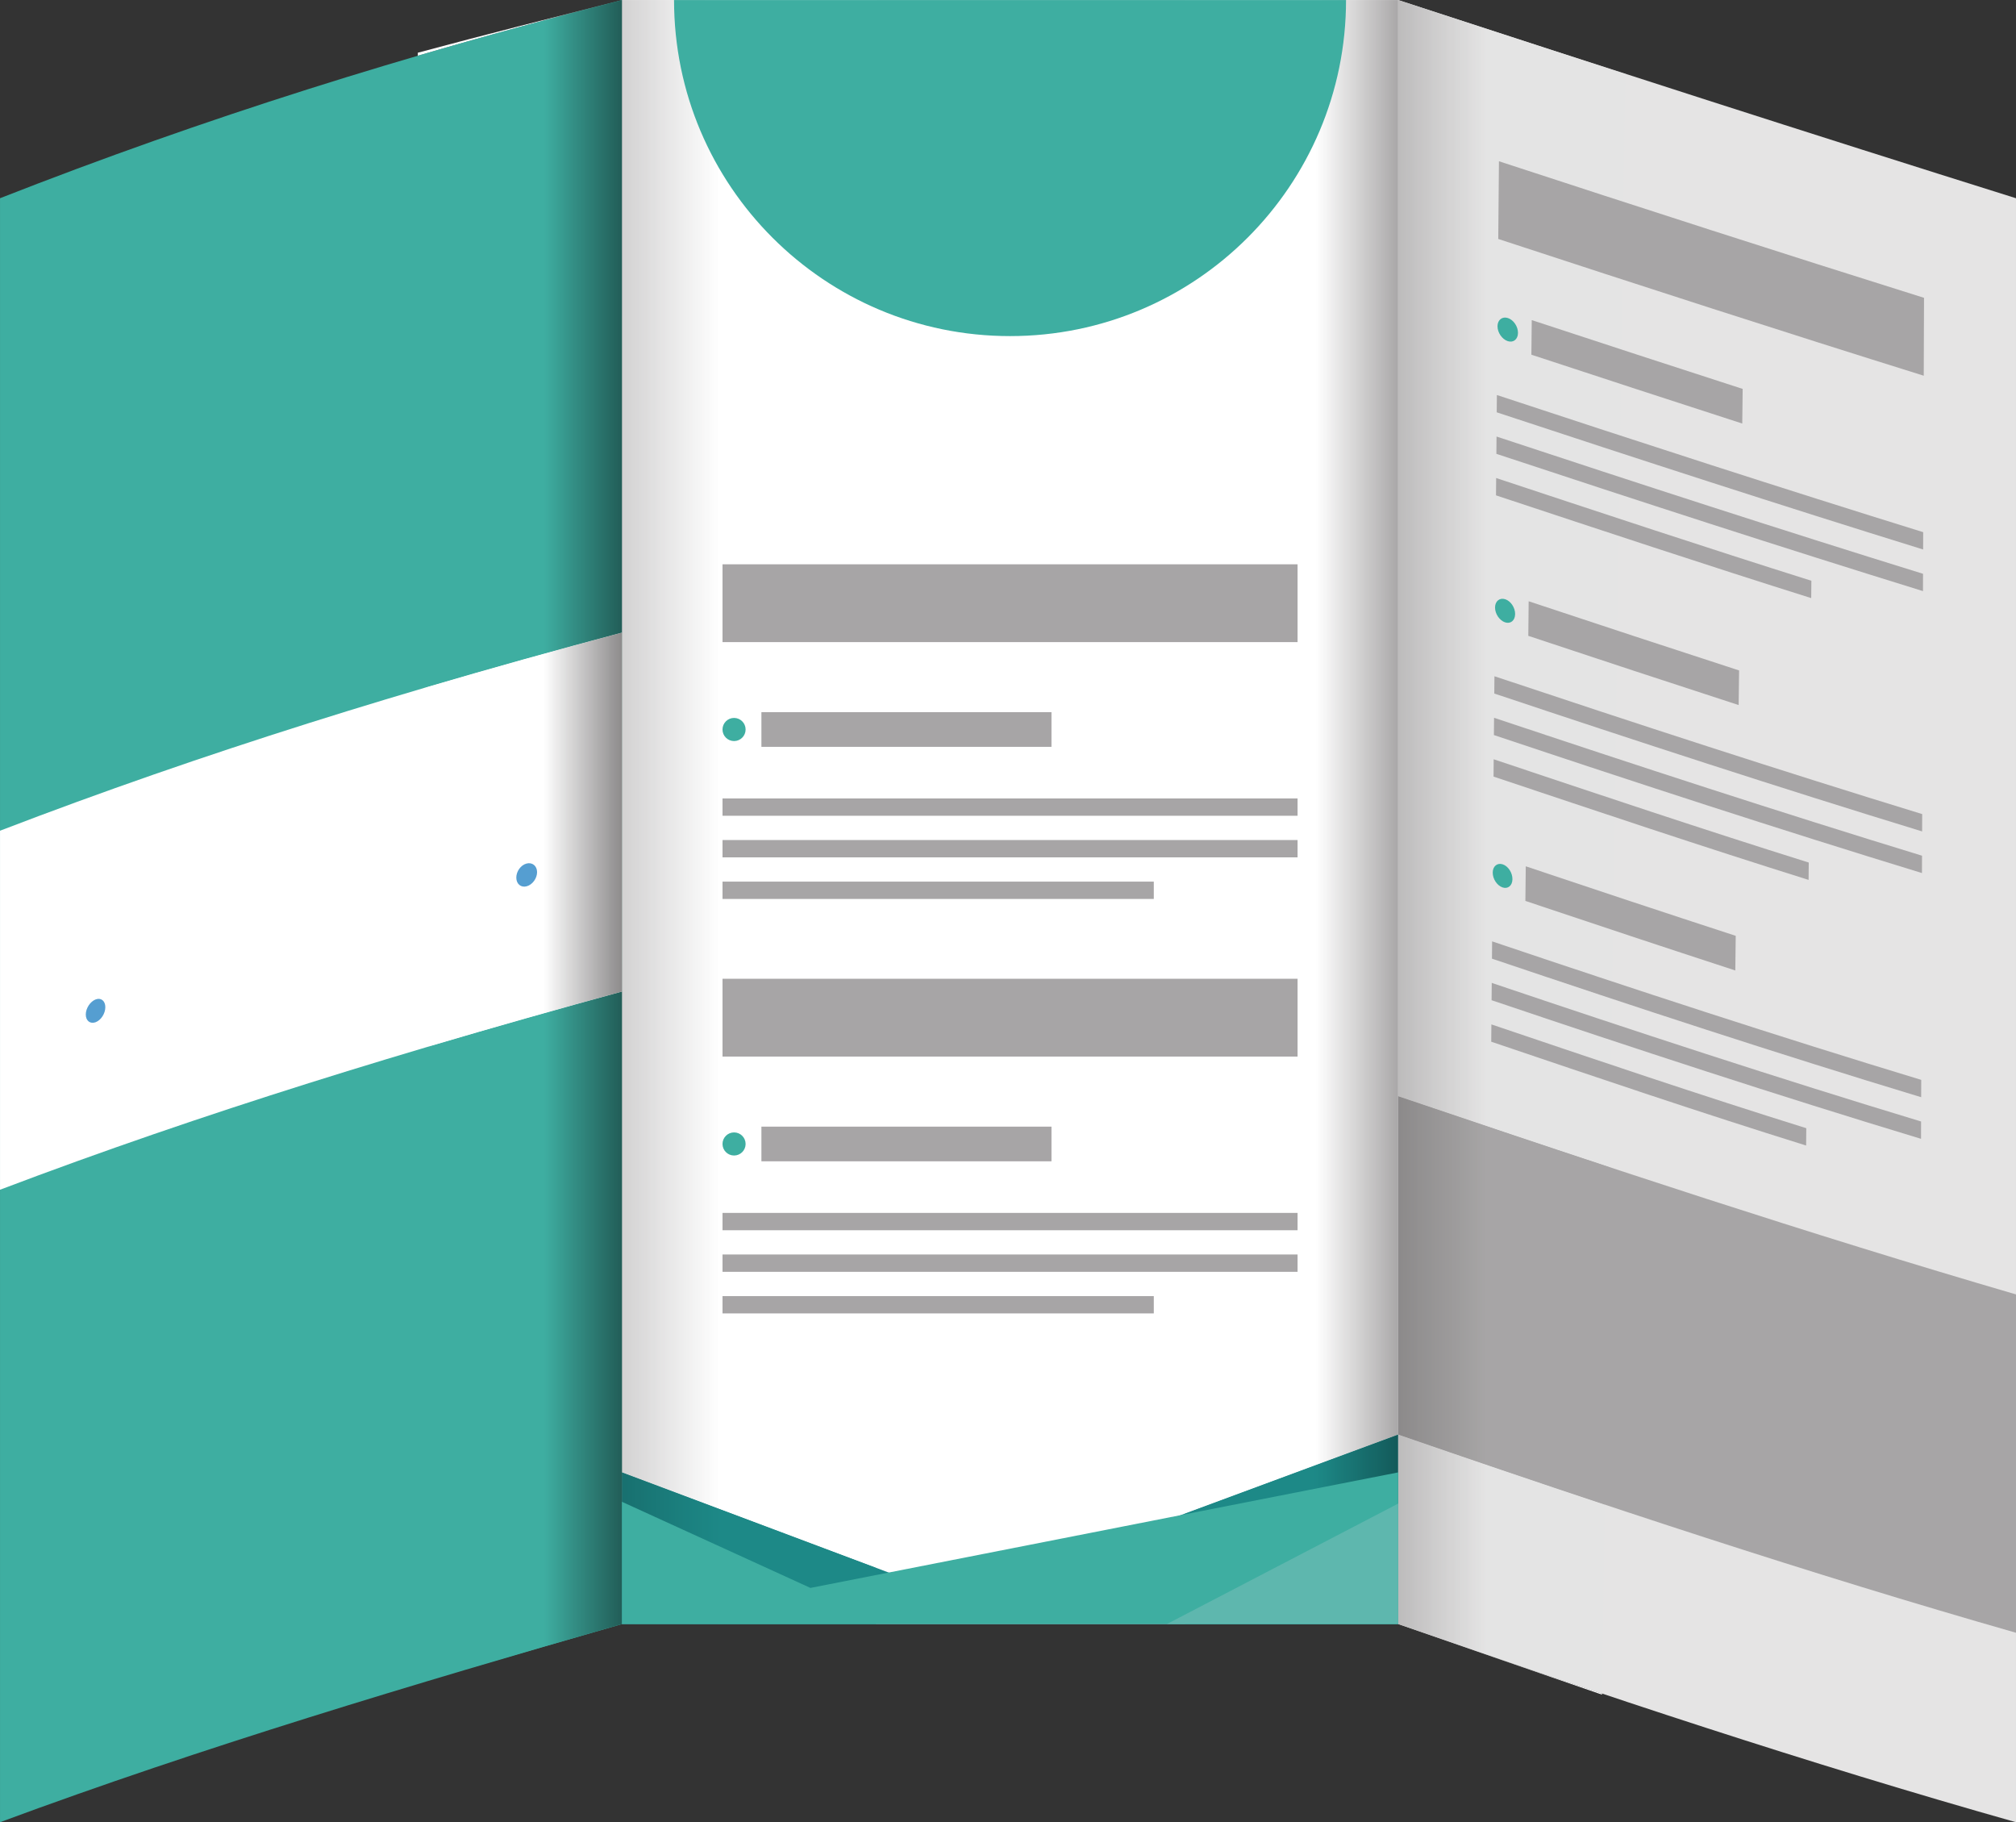
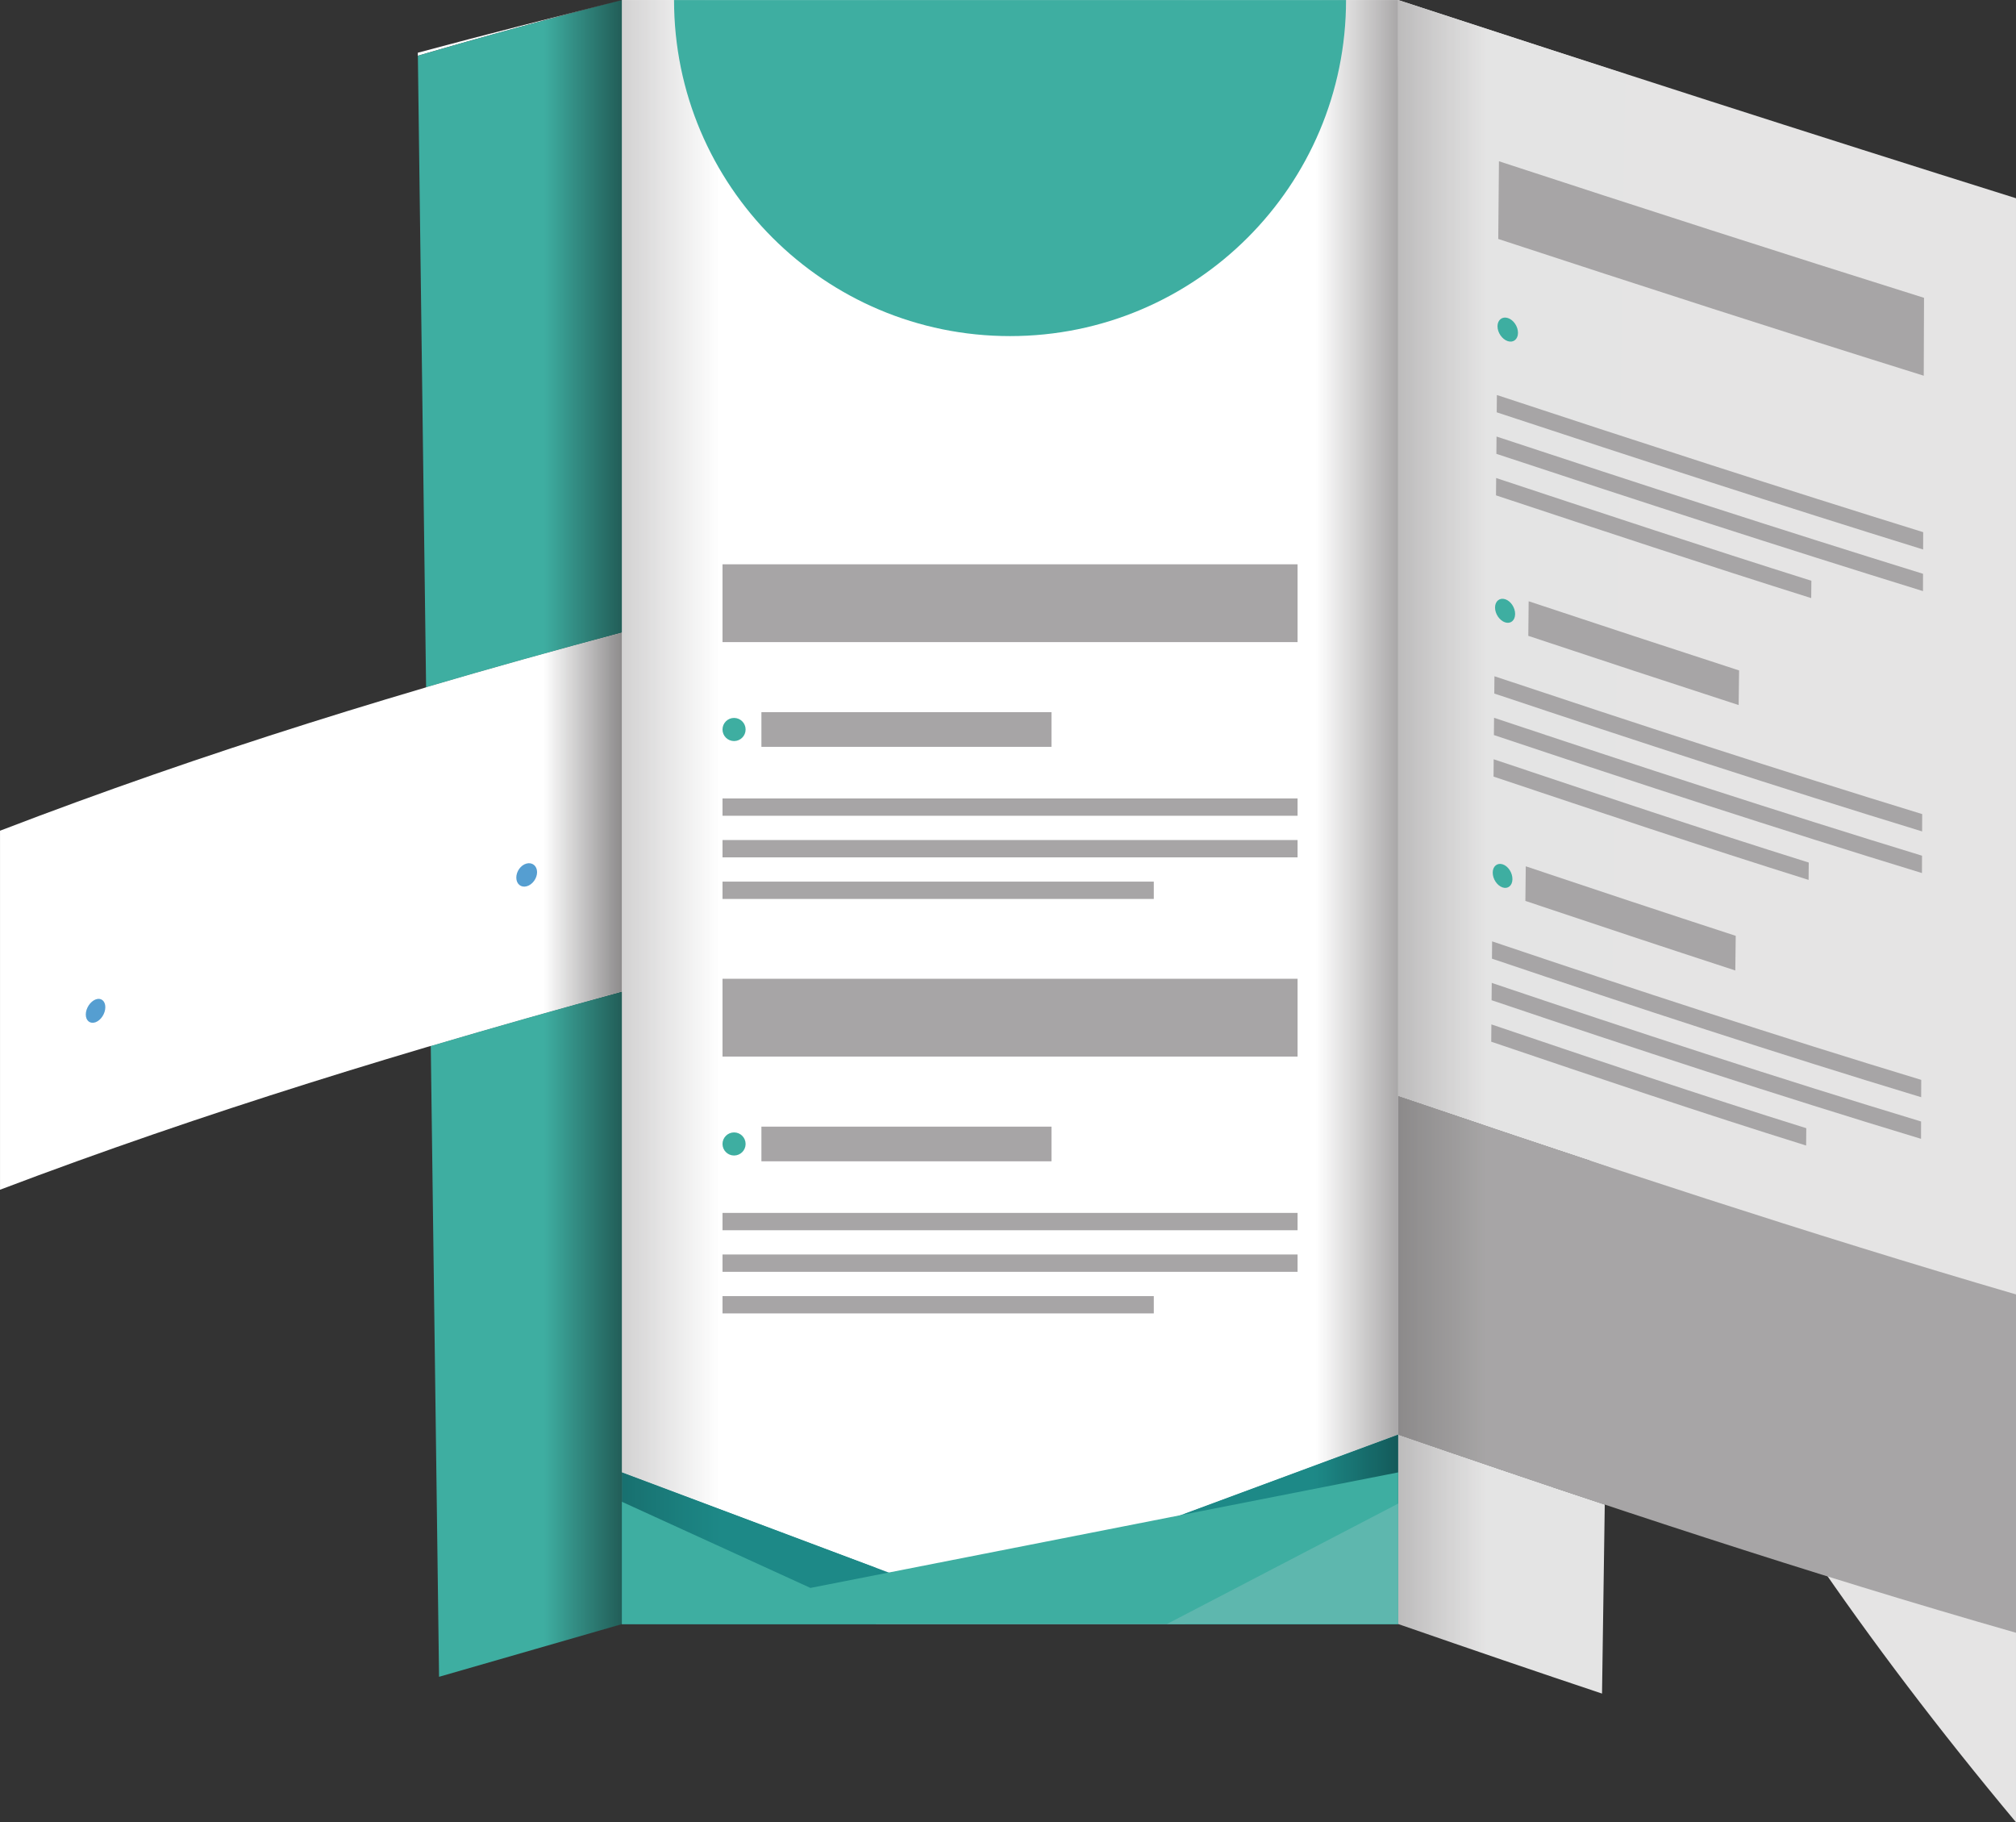
<svg xmlns="http://www.w3.org/2000/svg" xmlns:xlink="http://www.w3.org/1999/xlink" height="1586.3" preserveAspectRatio="xMidYMid meet" version="1.0" viewBox="183.0 267.5 1755.3 1586.3" width="1755.3" zoomAndPan="magnify">
  <rect x="183.0" y="267.5" width="1755.3" height="1586.3" fill="#333333" stroke="none" />
  <defs>
    <clipPath id="a">
      <path d="M 1214 267 L 1401 267 L 1401 1586 L 1214 1586 Z M 1214 267" />
    </clipPath>
    <clipPath id="b">
      <path d="M 1214.852 1585.051 L 1214.852 267.539 L 1400.398 267.539 L 1400.398 1516.328 L 1214.852 1585.051" />
    </clipPath>
    <clipPath id="c">
      <path d="M 1214.859 1585.047 L 1214.859 267.531 L 1400.406 267.531 L 1400.406 1516.328 L 1214.859 1585.047" />
    </clipPath>
    <clipPath id="e">
      <path d="M 1214 1516 L 1401 1516 L 1401 1682 L 1214 1682 Z M 1214 1516" />
    </clipPath>
    <clipPath id="f">
      <path d="M 1400.398 1681.262 L 1214.852 1681.262 L 1214.852 1585.051 L 1400.398 1516.328 L 1400.398 1681.262" />
    </clipPath>
    <clipPath id="g">
      <path d="M 1400.398 1681.262 L 1214.852 1681.262 L 1214.852 1585.051 L 1400.398 1516.328 L 1400.398 1681.262" />
    </clipPath>
    <clipPath id="i">
      <path d="M 724 267 L 946 267 L 946 1633 L 724 1633 Z M 724 267" />
    </clipPath>
    <clipPath id="j">
      <path d="M 945.57 1632.238 L 724.676 1549.32 C 724.676 1122.051 724.676 694.801 724.676 267.539 L 945.57 267.539 L 945.57 1632.238" />
    </clipPath>
    <clipPath id="k">
      <path d="M 945.574 1632.238 L 724.68 1549.316 C 724.68 1122.047 724.68 694.801 724.68 267.531 L 945.574 267.531 L 945.574 1632.238" />
    </clipPath>
    <clipPath id="m">
      <path d="M 724 1549 L 946 1549 L 946 1682 L 724 1682 Z M 724 1549" />
    </clipPath>
    <clipPath id="n">
      <path d="M 945.57 1681.262 L 724.676 1681.262 C 724.676 1637.281 724.676 1593.289 724.676 1549.32 L 945.57 1632.238 L 945.57 1681.262" />
    </clipPath>
    <clipPath id="o">
      <path d="M 945.57 1681.262 L 724.676 1681.262 C 724.676 1637.281 724.676 1593.289 724.676 1549.32 L 945.57 1632.238 L 945.57 1681.262" />
    </clipPath>
    <clipPath id="q">
-       <path d="M 1400 267 L 1578 267 L 1578 1743 L 1400 1743 Z M 1400 267" />
-     </clipPath>
+       </clipPath>
    <clipPath id="r">
      <path d="M 1577.852 1742.719 C 1520.262 1722.941 1462.762 1702.898 1405.23 1682.93 C 1462.75 1702.879 1520.262 1722.57 1577.859 1741.801 C 1577.859 1742.109 1577.859 1742.398 1577.852 1742.719 M 1405.352 269.16 C 1403.699 268.621 1402.051 268.078 1400.398 267.539 C 1402.051 268.078 1403.699 268.621 1405.352 269.16" />
    </clipPath>
    <clipPath id="s">
-       <path d="M 1577.855 1742.719 C 1520.266 1722.938 1462.766 1702.898 1405.23 1682.93 C 1462.754 1702.879 1520.266 1722.566 1577.867 1741.801 C 1577.867 1742.109 1577.867 1742.398 1577.855 1742.719 M 1405.355 269.148 C 1403.707 268.613 1402.059 268.066 1400.406 267.531 C 1402.059 268.066 1403.707 268.613 1405.355 269.148" />
-     </clipPath>
+       </clipPath>
    <clipPath id="u">
      <path d="M 1400 267 L 1599 267 L 1599 1742 L 1400 1742 Z M 1400 267" />
    </clipPath>
    <clipPath id="v">
      <path d="M 1577.859 1741.801 C 1520.262 1722.57 1462.75 1702.879 1405.23 1682.93 C 1403.621 1682.379 1402.012 1681.82 1400.398 1681.262 C 1400.398 1626.289 1400.398 1571.289 1400.398 1516.328 C 1460.32 1536.949 1520.219 1557.34 1580.238 1577.281 C 1579.449 1632.102 1578.66 1686.969 1577.859 1741.801 M 1584.461 1283.539 C 1523.051 1263.27 1461.719 1242.629 1400.398 1221.801 C 1400.398 903.719 1400.398 585.621 1400.398 267.539 C 1402.051 268.078 1403.699 268.621 1405.352 269.16 C 1469.609 290.121 1533.859 311.09 1598.148 331.961 C 1593.578 649.148 1589.02 966.352 1584.461 1283.539" />
    </clipPath>
    <clipPath id="w">
      <path d="M 1577.867 1741.801 C 1520.266 1722.566 1462.754 1702.879 1405.23 1682.93 C 1403.629 1682.379 1402.012 1681.82 1400.406 1681.258 C 1400.406 1626.289 1400.406 1571.289 1400.406 1516.328 C 1460.332 1536.949 1520.23 1557.336 1580.246 1577.277 C 1579.461 1632.098 1578.664 1686.969 1577.867 1741.801 M 1584.465 1283.539 C 1523.051 1263.266 1461.73 1242.629 1400.406 1221.797 C 1400.406 903.719 1400.406 585.613 1400.406 267.531 C 1402.059 268.066 1403.707 268.613 1405.355 269.148 C 1469.613 290.105 1533.859 311.086 1598.152 331.949 C 1593.59 649.145 1589.027 966.348 1584.465 1283.539" />
    </clipPath>
    <clipPath id="y">
      <path d="M 1400 1221 L 1585 1221 L 1585 1578 L 1400 1578 Z M 1400 1221" />
    </clipPath>
    <clipPath id="z">
      <path d="M 1580.238 1577.281 C 1520.219 1557.34 1460.32 1536.949 1400.398 1516.328 C 1400.398 1418.129 1400.398 1319.988 1400.398 1221.801 C 1461.719 1242.629 1523.051 1263.27 1584.461 1283.539 C 1583.059 1381.469 1581.648 1479.352 1580.238 1577.281" />
    </clipPath>
    <clipPath id="A">
      <path d="M 1580.238 1577.281 C 1520.219 1557.34 1460.32 1536.949 1400.398 1516.328 C 1400.398 1418.129 1400.398 1319.988 1400.398 1221.801 C 1461.719 1242.629 1523.051 1263.27 1584.461 1283.539 C 1583.059 1381.469 1581.648 1479.352 1580.238 1577.281" />
    </clipPath>
    <clipPath id="C">
      <path d="M 546 267 L 725 267 L 725 1689 L 546 1689 Z M 546 267" />
    </clipPath>
    <clipPath id="D">
      <path d="M 698.801 1688.73 C 707.352 1686.25 715.902 1683.781 724.457 1681.309 C 724.457 1497.781 724.449 1314.262 724.445 1130.73 C 724.445 1122.789 724.441 1114.859 724.441 1106.93 C 724.441 1058.148 724.438 1009.391 724.438 960.609 C 724.438 913.129 724.438 865.672 724.438 818.191 C 724.426 634.672 724.418 451.141 724.418 267.609 C 664.391 282.828 605.312 298.891 546.828 316.02 C 546.816 315.129 546.805 314.281 546.793 313.391 C 605.859 297.5 665.168 282.59 724.465 267.59 L 724.465 1681.262 L 724.676 1681.262 C 716.051 1683.75 707.43 1686.238 698.801 1688.73" />
    </clipPath>
    <clipPath id="E">
      <path d="M 698.801 1688.73 C 707.348 1686.25 715.898 1683.781 724.453 1681.312 C 724.453 1497.781 724.449 1314.262 724.441 1130.73 C 724.441 1122.793 724.441 1114.863 724.441 1106.934 C 724.438 1058.152 724.438 1009.395 724.434 960.609 C 724.434 913.133 724.434 865.672 724.434 818.195 C 724.422 634.668 724.414 451.137 724.414 267.609 C 664.387 282.832 605.309 298.895 546.828 316.027 C 546.812 315.129 546.805 314.289 546.793 313.391 C 605.859 297.508 665.164 282.605 724.465 267.598 L 724.465 1681.262 L 724.676 1681.262 C 716.051 1683.75 707.426 1686.242 698.801 1688.73" />
    </clipPath>
    <clipPath id="G">
      <path d="M 724 267 L 725 267 L 725 1682 L 724 1682 Z M 724 267" />
    </clipPath>
    <clipPath id="H">
      <path d="M 724.465 1681.262 L 724.465 267.59 C 724.535 267.57 724.605 267.559 724.676 267.539 L 724.676 1549.32 L 724.465 1549.238 L 724.465 1681.262" />
    </clipPath>
    <clipPath id="I">
-       <path d="M 724.469 1681.258 L 724.469 267.59 C 724.535 267.566 724.609 267.555 724.68 267.531 L 724.68 1549.316 L 724.469 1549.238 L 724.469 1681.258" />
-     </clipPath>
+       </clipPath>
    <clipPath id="K">
      <path d="M 724 1549 L 725 1549 L 725 1682 L 724 1682 Z M 724 1549" />
    </clipPath>
    <clipPath id="L">
      <path d="M 724.676 1681.262 L 724.465 1681.262 L 724.465 1549.238 L 724.676 1549.32 L 724.676 1681.262" />
    </clipPath>
    <clipPath id="M">
      <path d="M 724.676 1681.262 L 724.465 1681.262 L 724.465 1549.238 L 724.676 1549.32 L 724.676 1681.262" />
    </clipPath>
    <clipPath id="O">
      <path d="M 546 267 L 725 267 L 725 1728 L 546 1728 Z M 546 267" />
    </clipPath>
    <clipPath id="P">
      <path d="M 565.277 1727.191 C 562.852 1544.141 560.453 1361.051 558.066 1177.988 C 613.188 1161.68 668.605 1146.012 724.445 1130.73 C 724.449 1314.262 724.457 1497.781 724.457 1681.309 C 715.902 1683.781 707.352 1686.25 698.801 1688.73 C 654.301 1701.578 609.785 1714.379 565.277 1727.191 M 724.441 1106.93 C 724.438 1058.16 724.438 1009.379 724.438 960.609 C 724.438 1009.391 724.441 1058.148 724.441 1106.93 M 553.996 865.859 C 551.613 682.602 549.227 499.281 546.828 316.02 C 605.312 298.891 664.391 282.828 724.418 267.609 C 724.418 451.141 724.426 634.672 724.43 818.199 C 667.109 833.441 610.348 849.25 553.996 865.859" />
    </clipPath>
    <clipPath id="Q">
      <path d="M 565.277 1727.188 C 562.855 1544.137 560.453 1361.047 558.066 1177.988 C 613.188 1161.676 668.609 1146.008 724.449 1130.727 C 724.453 1314.258 724.461 1497.777 724.461 1681.309 C 715.902 1683.777 707.352 1686.25 698.805 1688.73 C 654.305 1701.578 609.789 1714.379 565.277 1727.188 M 724.445 1106.926 C 724.441 1058.156 724.441 1009.375 724.441 960.598 C 724.441 1009.387 724.445 1058.145 724.445 1106.926 M 554 865.852 C 551.613 682.598 549.23 499.273 546.832 316.016 C 605.312 298.883 664.391 282.82 724.422 267.598 C 724.422 451.125 724.426 634.668 724.434 818.195 C 667.109 833.441 610.352 849.242 554 865.852" />
    </clipPath>
    <clipPath id="S">
      <path d="M 553 818 L 725 818 L 725 1178 L 553 1178 Z M 553 818" />
    </clipPath>
    <clipPath id="T">
      <path d="M 558.066 1177.988 C 556.707 1073.922 555.352 969.922 553.996 865.859 C 610.348 849.25 667.109 833.441 724.438 818.191 C 724.438 865.672 724.438 913.129 724.438 960.609 C 724.438 1009.379 724.438 1058.16 724.441 1106.93 C 724.441 1114.859 724.445 1122.789 724.445 1130.73 C 668.605 1146.012 613.188 1161.68 558.066 1177.988" />
    </clipPath>
    <clipPath id="U">
      <path d="M 558.066 1177.988 C 556.707 1073.922 555.352 969.922 553.996 865.859 C 610.348 849.25 667.109 833.441 724.438 818.191 C 724.438 865.672 724.438 913.129 724.438 960.609 C 724.438 1009.379 724.438 1058.16 724.441 1106.93 C 724.441 1114.859 724.445 1122.789 724.445 1130.73 C 668.605 1146.012 613.188 1161.68 558.066 1177.988" />
    </clipPath>
    <linearGradient gradientTransform="matrix(-185.551 0 0 220.894 1400.4 974.4)" gradientUnits="userSpaceOnUse" id="d" x1="0" x2="1" xlink:actuate="onLoad" xlink:show="other" xlink:type="simple" y1="0" y2="0">
      <stop offset="0" stop-color="#aaa8a8" />
      <stop offset=".004" stop-color="#aaa9a9" />
      <stop offset=".008" stop-color="#aba9aa" />
      <stop offset=".012" stop-color="#acaaab" />
      <stop offset=".016" stop-color="#adabac" />
      <stop offset=".02" stop-color="#aeacac" />
      <stop offset=".023" stop-color="#aeadad" />
      <stop offset=".027" stop-color="#afaeae" />
      <stop offset=".031" stop-color="#b0aeaf" />
      <stop offset=".035" stop-color="#b1b0b0" />
      <stop offset=".039" stop-color="#b2b1b1" />
      <stop offset=".043" stop-color="#b3b1b2" />
      <stop offset=".047" stop-color="#b4b2b3" />
      <stop offset=".051" stop-color="#b5b3b4" />
      <stop offset=".055" stop-color="#b6b4b5" />
      <stop offset=".059" stop-color="#b6b5b5" />
      <stop offset=".063" stop-color="#b7b6b6" />
      <stop offset=".066" stop-color="#b8b7b7" />
      <stop offset=".07" stop-color="#b9b7b8" />
      <stop offset=".074" stop-color="#bab8b9" />
      <stop offset=".078" stop-color="#bab9ba" />
      <stop offset=".082" stop-color="#bcbabb" />
      <stop offset=".086" stop-color="#bdbbbc" />
      <stop offset=".09" stop-color="#bdbcbc" />
      <stop offset=".094" stop-color="#bebdbd" />
      <stop offset=".098" stop-color="#bfbebe" />
      <stop offset=".102" stop-color="#c0bfbf" />
      <stop offset=".105" stop-color="#c1bfc0" />
      <stop offset=".109" stop-color="#c2c0c1" />
      <stop offset=".113" stop-color="#c3c1c2" />
      <stop offset=".117" stop-color="#c4c3c3" />
      <stop offset=".121" stop-color="#c4c3c4" />
      <stop offset=".125" stop-color="#c5c4c4" />
      <stop offset=".129" stop-color="#c6c5c5" />
      <stop offset=".133" stop-color="#c7c6c6" />
      <stop offset=".137" stop-color="#c8c7c7" />
      <stop offset=".141" stop-color="#c9c8c8" />
      <stop offset=".145" stop-color="#c9c8c9" />
      <stop offset=".148" stop-color="#cac9c9" />
      <stop offset=".152" stop-color="#cbcaca" />
      <stop offset=".156" stop-color="#cccbcc" />
      <stop offset=".16" stop-color="#cdcccc" />
      <stop offset=".164" stop-color="#cecdcd" />
      <stop offset=".168" stop-color="#cfcece" />
      <stop offset=".172" stop-color="#d0cfcf" />
      <stop offset=".176" stop-color="#d0d0d0" />
      <stop offset=".18" stop-color="#d1d0d0" />
      <stop offset=".184" stop-color="#d2d1d1" />
      <stop offset=".188" stop-color="#d3d2d2" />
      <stop offset=".191" stop-color="#d4d3d3" />
      <stop offset=".195" stop-color="#d5d4d4" />
      <stop offset=".199" stop-color="#d6d5d5" />
      <stop offset=".203" stop-color="#d7d6d6" />
      <stop offset=".207" stop-color="#d7d7d7" />
      <stop offset=".211" stop-color="#d8d7d8" />
      <stop offset=".215" stop-color="#d9d8d8" />
      <stop offset=".219" stop-color="#dad9d9" />
      <stop offset=".223" stop-color="#dbdada" />
      <stop offset=".227" stop-color="#dcdbdb" />
      <stop offset=".23" stop-color="#dddcdc" />
      <stop offset=".234" stop-color="#dedddd" />
      <stop offset=".238" stop-color="#dedede" />
      <stop offset=".242" stop-color="#dfdfdf" />
      <stop offset=".246" stop-color="#e0dfe0" />
      <stop offset=".25" stop-color="#e1e0e0" />
      <stop offset=".254" stop-color="#e2e1e1" />
      <stop offset=".258" stop-color="#e3e2e2" />
      <stop offset=".262" stop-color="#e3e3e3" />
      <stop offset=".266" stop-color="#e4e4e4" />
      <stop offset=".27" stop-color="#e5e5e5" />
      <stop offset=".273" stop-color="#e6e6e6" />
      <stop offset=".277" stop-color="#e7e7e7" />
      <stop offset=".281" stop-color="#e8e7e7" />
      <stop offset=".285" stop-color="#e9e8e8" />
      <stop offset=".289" stop-color="#eae9e9" />
      <stop offset=".293" stop-color="#eaeaea" />
      <stop offset=".297" stop-color="#ebebeb" />
      <stop offset=".301" stop-color="#ececec" />
      <stop offset=".305" stop-color="#edeced" />
      <stop offset=".309" stop-color="#eeedee" />
      <stop offset=".313" stop-color="#efefef" />
      <stop offset=".316" stop-color="#f0eff0" />
      <stop offset=".32" stop-color="#f1f0f0" />
      <stop offset=".324" stop-color="#f2f1f1" />
      <stop offset=".328" stop-color="#f2f2f2" />
      <stop offset=".332" stop-color="#f3f3f3" />
      <stop offset=".336" stop-color="#f4f4f4" />
      <stop offset=".34" stop-color="#f5f5f5" />
      <stop offset=".344" stop-color="#f6f6f6" />
      <stop offset=".348" stop-color="#f7f7f7" />
      <stop offset=".352" stop-color="#f8f8f8" />
      <stop offset=".355" stop-color="#f9f8f8" />
      <stop offset=".359" stop-color="#f9f9f9" />
      <stop offset=".363" stop-color="#fafafa" />
      <stop offset=".367" stop-color="#fbfbfb" />
      <stop offset=".371" stop-color="#fcfcfc" />
      <stop offset=".375" stop-color="#fdfdfd" />
      <stop offset=".379" stop-color="#fefefe" />
      <stop offset=".383" stop-color="#fefefe" />
      <stop offset=".391" stop-color="#fff" />
      <stop offset=".406" stop-color="#fff" />
      <stop offset=".438" stop-color="#fff" />
      <stop offset=".5" stop-color="#fff" />
      <stop offset="1" stop-color="#fff" />
    </linearGradient>
    <linearGradient gradientTransform="matrix(-185.551 0 0 220.894 1400.4 974.4)" gradientUnits="userSpaceOnUse" id="h" x1="0" x2="1" xlink:actuate="onLoad" xlink:show="other" xlink:type="simple" y1="0" y2="0">
      <stop offset="0" stop-color="#135a5a" />
      <stop offset=".004" stop-color="#135a5a" />
      <stop offset=".008" stop-color="#135b5b" />
      <stop offset=".012" stop-color="#135b5b" />
      <stop offset=".016" stop-color="#135c5b" />
      <stop offset=".02" stop-color="#145c5c" />
      <stop offset=".023" stop-color="#145d5d" />
      <stop offset=".031" stop-color="#145d5d" />
      <stop offset=".035" stop-color="#145e5e" />
      <stop offset=".039" stop-color="#145f5e" />
      <stop offset=".043" stop-color="#145f5f" />
      <stop offset=".047" stop-color="#145f5f" />
      <stop offset=".051" stop-color="#146060" />
      <stop offset=".055" stop-color="#156060" />
      <stop offset=".059" stop-color="#156161" />
      <stop offset=".063" stop-color="#156161" />
      <stop offset=".066" stop-color="#156261" />
      <stop offset=".07" stop-color="#156262" />
      <stop offset=".074" stop-color="#156362" />
      <stop offset=".078" stop-color="#156363" />
      <stop offset=".082" stop-color="#156463" />
      <stop offset=".086" stop-color="#156464" />
      <stop offset=".09" stop-color="#156564" />
      <stop offset=".094" stop-color="#156565" />
      <stop offset=".098" stop-color="#166665" />
      <stop offset=".102" stop-color="#166666" />
      <stop offset=".105" stop-color="#166766" />
      <stop offset=".109" stop-color="#166766" />
      <stop offset=".113" stop-color="#166867" />
      <stop offset=".117" stop-color="#166868" />
      <stop offset=".121" stop-color="#166968" />
      <stop offset=".125" stop-color="#166968" />
      <stop offset=".129" stop-color="#166969" />
      <stop offset=".133" stop-color="#166a69" />
      <stop offset=".137" stop-color="#176a6a" />
      <stop offset=".141" stop-color="#176b6a" />
      <stop offset=".148" stop-color="#176b6b" />
      <stop offset=".152" stop-color="#176c6b" />
      <stop offset=".156" stop-color="#176d6c" />
      <stop offset=".164" stop-color="#176d6c" />
      <stop offset=".168" stop-color="#176e6d" />
      <stop offset=".172" stop-color="#176f6e" />
      <stop offset=".176" stop-color="#186f6e" />
      <stop offset=".18" stop-color="#18706f" />
      <stop offset=".184" stop-color="#18706f" />
      <stop offset=".188" stop-color="#18706f" />
      <stop offset=".191" stop-color="#187170" />
      <stop offset=".195" stop-color="#187271" />
      <stop offset=".199" stop-color="#187271" />
      <stop offset=".203" stop-color="#187271" />
      <stop offset=".207" stop-color="#187372" />
      <stop offset=".211" stop-color="#187372" />
      <stop offset=".215" stop-color="#197473" />
      <stop offset=".219" stop-color="#197473" />
      <stop offset=".223" stop-color="#197574" />
      <stop offset=".227" stop-color="#197574" />
      <stop offset=".23" stop-color="#197675" />
      <stop offset=".234" stop-color="#197775" />
      <stop offset=".238" stop-color="#197776" />
      <stop offset=".242" stop-color="#197776" />
      <stop offset=".246" stop-color="#197877" />
      <stop offset=".25" stop-color="#197877" />
      <stop offset=".254" stop-color="#1a7977" />
      <stop offset=".258" stop-color="#1a7978" />
      <stop offset=".266" stop-color="#1a7a78" />
      <stop offset=".27" stop-color="#1a7b79" />
      <stop offset=".273" stop-color="#1a7b7a" />
      <stop offset=".281" stop-color="#1a7c7a" />
      <stop offset=".285" stop-color="#1a7c7b" />
      <stop offset=".289" stop-color="#1a7d7c" />
      <stop offset=".293" stop-color="#1a7d7c" />
      <stop offset=".297" stop-color="#1b7e7c" />
      <stop offset=".301" stop-color="#1b7e7d" />
      <stop offset=".305" stop-color="#1b7f7d" />
      <stop offset=".309" stop-color="#1b7f7e" />
      <stop offset=".313" stop-color="#1b807e" />
      <stop offset=".316" stop-color="#1b807f" />
      <stop offset=".32" stop-color="#1b817f" />
      <stop offset=".324" stop-color="#1b8180" />
      <stop offset=".328" stop-color="#1b8280" />
      <stop offset=".332" stop-color="#1b8281" />
      <stop offset=".336" stop-color="#1c8381" />
      <stop offset=".34" stop-color="#1c8382" />
      <stop offset=".344" stop-color="#1c8482" />
      <stop offset=".348" stop-color="#1c8483" />
      <stop offset=".352" stop-color="#1c8583" />
      <stop offset=".355" stop-color="#1c8584" />
      <stop offset=".359" stop-color="#1c8684" />
      <stop offset=".363" stop-color="#1c8684" />
      <stop offset=".367" stop-color="#1c8685" />
      <stop offset=".371" stop-color="#1c8785" />
      <stop offset=".375" stop-color="#1d8786" />
      <stop offset=".379" stop-color="#1d8886" />
      <stop offset=".383" stop-color="#1d8886" />
      <stop offset=".391" stop-color="#1d8887" />
      <stop offset=".406" stop-color="#1d8987" />
      <stop offset=".438" stop-color="#1d8987" />
      <stop offset=".5" stop-color="#1d8987" />
      <stop offset="1" stop-color="#1d8987" />
    </linearGradient>
    <linearGradient gradientTransform="translate(724.676 974.4) scale(220.895)" gradientUnits="userSpaceOnUse" id="l" x1="0" x2="1" xlink:actuate="onLoad" xlink:show="other" xlink:type="simple" y1="0" y2="0">
      <stop offset="0" stop-color="#d2d1d2" />
      <stop offset=".004" stop-color="#d3d2d2" />
      <stop offset=".008" stop-color="#d3d2d3" />
      <stop offset=".012" stop-color="#d4d3d3" />
      <stop offset=".016" stop-color="#d4d4d4" />
      <stop offset=".023" stop-color="#d5d4d4" />
      <stop offset=".027" stop-color="#d5d4d5" />
      <stop offset=".031" stop-color="#d6d5d5" />
      <stop offset=".035" stop-color="#d6d6d6" />
      <stop offset=".039" stop-color="#d7d6d6" />
      <stop offset=".043" stop-color="#d7d7d7" />
      <stop offset=".047" stop-color="#d8d7d7" />
      <stop offset=".051" stop-color="#d8d8d8" />
      <stop offset=".055" stop-color="#d9d8d8" />
      <stop offset=".063" stop-color="#d9d8d9" />
      <stop offset=".066" stop-color="#dad9d9" />
      <stop offset=".07" stop-color="#dadada" />
      <stop offset=".074" stop-color="#dbdada" />
      <stop offset=".078" stop-color="#dbdbdb" />
      <stop offset=".082" stop-color="#dcdbdc" />
      <stop offset=".086" stop-color="#dddcdc" />
      <stop offset=".094" stop-color="#dddcdc" />
      <stop offset=".102" stop-color="#dedddd" />
      <stop offset=".105" stop-color="#dedede" />
      <stop offset=".109" stop-color="#dfdedf" />
      <stop offset=".113" stop-color="#e0dfdf" />
      <stop offset=".117" stop-color="#e0e0e0" />
      <stop offset=".125" stop-color="#e0e0e0" />
      <stop offset=".133" stop-color="#e1e1e1" />
      <stop offset=".137" stop-color="#e2e1e2" />
      <stop offset=".141" stop-color="#e3e2e2" />
      <stop offset=".145" stop-color="#e3e3e3" />
      <stop offset=".148" stop-color="#e4e3e3" />
      <stop offset=".152" stop-color="#e4e4e4" />
      <stop offset=".156" stop-color="#e5e4e4" />
      <stop offset=".164" stop-color="#e5e4e5" />
      <stop offset=".168" stop-color="#e6e5e5" />
      <stop offset=".172" stop-color="#e6e6e6" />
      <stop offset=".176" stop-color="#e7e6e6" />
      <stop offset=".18" stop-color="#e7e7e7" />
      <stop offset=".184" stop-color="#e8e7e7" />
      <stop offset=".188" stop-color="#e8e8e8" />
      <stop offset=".191" stop-color="#e9e8e9" />
      <stop offset=".195" stop-color="#e9e9e9" />
      <stop offset=".203" stop-color="#eae9e9" />
      <stop offset=".207" stop-color="#eaeaea" />
      <stop offset=".211" stop-color="#ebeaea" />
      <stop offset=".215" stop-color="#ebebeb" />
      <stop offset=".219" stop-color="#ecebec" />
      <stop offset=".223" stop-color="#ececec" />
      <stop offset=".227" stop-color="#ededed" />
      <stop offset=".234" stop-color="#ededed" />
      <stop offset=".238" stop-color="#eeedee" />
      <stop offset=".242" stop-color="#eee" />
      <stop offset=".246" stop-color="#efefef" />
      <stop offset=".25" stop-color="#efefef" />
      <stop offset=".254" stop-color="#f0f0f0" />
      <stop offset=".258" stop-color="#f0f0f0" />
      <stop offset=".266" stop-color="#f1f1f1" />
      <stop offset=".273" stop-color="#f2f1f1" />
      <stop offset=".277" stop-color="#f2f2f2" />
      <stop offset=".281" stop-color="#f3f3f3" />
      <stop offset=".285" stop-color="#f3f3f3" />
      <stop offset=".289" stop-color="#f4f4f4" />
      <stop offset=".297" stop-color="#f4f4f4" />
      <stop offset=".305" stop-color="#f5f5f5" />
      <stop offset=".309" stop-color="#f6f6f6" />
      <stop offset=".313" stop-color="#f6f6f6" />
      <stop offset=".316" stop-color="#f7f7f7" />
      <stop offset=".32" stop-color="#f8f7f7" />
      <stop offset=".324" stop-color="#f8f8f8" />
      <stop offset=".328" stop-color="#f9f9f9" />
      <stop offset=".336" stop-color="#f9f9f9" />
      <stop offset=".34" stop-color="#f9f9f9" />
      <stop offset=".344" stop-color="#fafafa" />
      <stop offset=".348" stop-color="#fbfbfb" />
      <stop offset=".352" stop-color="#fbfbfb" />
      <stop offset=".355" stop-color="#fcfcfc" />
      <stop offset=".359" stop-color="#fcfcfc" />
      <stop offset=".363" stop-color="#fdfdfd" />
      <stop offset=".367" stop-color="#fdfdfd" />
      <stop offset=".375" stop-color="#fdfdfd" />
      <stop offset=".379" stop-color="#fefefe" />
      <stop offset=".383" stop-color="#fff" />
      <stop offset=".391" stop-color="#fff" />
      <stop offset=".406" stop-color="#fff" />
      <stop offset=".438" stop-color="#fff" />
      <stop offset=".5" stop-color="#fff" />
      <stop offset="1" stop-color="#fff" />
    </linearGradient>
    <linearGradient gradientTransform="translate(724.676 974.4) scale(220.895)" gradientUnits="userSpaceOnUse" id="p" x1="0" x2="1" xlink:actuate="onLoad" xlink:show="other" xlink:type="simple" y1="0" y2="0">
      <stop offset="0" stop-color="#18706f" />
      <stop offset=".004" stop-color="#18706f" />
      <stop offset=".008" stop-color="#187170" />
      <stop offset=".012" stop-color="#187170" />
      <stop offset=".016" stop-color="#187170" />
      <stop offset=".023" stop-color="#187171" />
      <stop offset=".027" stop-color="#187271" />
      <stop offset=".031" stop-color="#187271" />
      <stop offset=".039" stop-color="#187271" />
      <stop offset=".043" stop-color="#187372" />
      <stop offset=".047" stop-color="#187372" />
      <stop offset=".051" stop-color="#187473" />
      <stop offset=".055" stop-color="#197473" />
      <stop offset=".063" stop-color="#197473" />
      <stop offset=".07" stop-color="#197473" />
      <stop offset=".078" stop-color="#197574" />
      <stop offset=".082" stop-color="#197574" />
      <stop offset=".086" stop-color="#197675" />
      <stop offset=".094" stop-color="#197675" />
      <stop offset=".102" stop-color="#197775" />
      <stop offset=".109" stop-color="#197776" />
      <stop offset=".113" stop-color="#197776" />
      <stop offset=".117" stop-color="#197876" />
      <stop offset=".125" stop-color="#197877" />
      <stop offset=".133" stop-color="#197877" />
      <stop offset=".137" stop-color="#1a7978" />
      <stop offset=".141" stop-color="#1a7978" />
      <stop offset=".148" stop-color="#1a7978" />
      <stop offset=".152" stop-color="#1a7a79" />
      <stop offset=".156" stop-color="#1a7a79" />
      <stop offset=".164" stop-color="#1a7a79" />
      <stop offset=".168" stop-color="#1a7b7a" />
      <stop offset=".172" stop-color="#1a7b7a" />
      <stop offset=".18" stop-color="#1a7b7a" />
      <stop offset=".188" stop-color="#1a7c7b" />
      <stop offset=".191" stop-color="#1a7c7b" />
      <stop offset=".195" stop-color="#1a7d7b" />
      <stop offset=".203" stop-color="#1a7d7c" />
      <stop offset=".207" stop-color="#1a7d7c" />
      <stop offset=".211" stop-color="#1b7e7c" />
      <stop offset=".219" stop-color="#1b7e7c" />
      <stop offset=".223" stop-color="#1b7e7d" />
      <stop offset=".227" stop-color="#1b7f7d" />
      <stop offset=".234" stop-color="#1b7f7d" />
      <stop offset=".238" stop-color="#1b7f7e" />
      <stop offset=".242" stop-color="#1b807e" />
      <stop offset=".246" stop-color="#1b807e" />
      <stop offset=".25" stop-color="#1b807f" />
      <stop offset=".258" stop-color="#1b807f" />
      <stop offset=".266" stop-color="#1b817f" />
      <stop offset=".273" stop-color="#1b8180" />
      <stop offset=".277" stop-color="#1b8280" />
      <stop offset=".281" stop-color="#1b8281" />
      <stop offset=".297" stop-color="#1c8281" />
      <stop offset=".305" stop-color="#1c8381" />
      <stop offset=".309" stop-color="#1c8482" />
      <stop offset=".313" stop-color="#1c8482" />
      <stop offset=".316" stop-color="#1c8483" />
      <stop offset=".32" stop-color="#1c8583" />
      <stop offset=".328" stop-color="#1c8583" />
      <stop offset=".336" stop-color="#1c8583" />
      <stop offset=".34" stop-color="#1c8584" />
      <stop offset=".344" stop-color="#1c8684" />
      <stop offset=".348" stop-color="#1c8685" />
      <stop offset=".352" stop-color="#1c8785" />
      <stop offset=".355" stop-color="#1c8785" />
      <stop offset=".359" stop-color="#1d8786" />
      <stop offset=".375" stop-color="#1d8786" />
      <stop offset=".379" stop-color="#1d8886" />
      <stop offset=".383" stop-color="#1d8887" />
      <stop offset=".391" stop-color="#1d8987" />
      <stop offset=".406" stop-color="#1d8987" />
      <stop offset=".438" stop-color="#1d8987" />
      <stop offset=".5" stop-color="#1d8987" />
      <stop offset="1" stop-color="#1d8987" />
    </linearGradient>
    <linearGradient gradientTransform="translate(1400.4 1005.13) scale(197.754)" gradientUnits="userSpaceOnUse" id="t" x1="0" x2=".897" xlink:actuate="onLoad" xlink:show="other" xlink:type="simple" y1="0" y2="0">
      <stop offset="0" stop-color="#d2d1d2" />
      <stop offset=".004" stop-color="#d3d2d2" />
      <stop offset=".008" stop-color="#d3d2d3" />
      <stop offset=".012" stop-color="#d4d3d3" />
      <stop offset=".016" stop-color="#d4d3d4" />
      <stop offset=".023" stop-color="#d4d4d4" />
      <stop offset=".031" stop-color="#d5d4d4" />
      <stop offset=".035" stop-color="#d6d5d5" />
      <stop offset=".039" stop-color="#d6d5d6" />
      <stop offset=".043" stop-color="#d7d6d6" />
      <stop offset=".047" stop-color="#d7d6d7" />
      <stop offset=".051" stop-color="#d8d7d7" />
      <stop offset=".055" stop-color="#d8d8d8" />
      <stop offset=".063" stop-color="#d9d8d8" />
      <stop offset=".07" stop-color="#d9d8d9" />
      <stop offset=".074" stop-color="#dad9d9" />
      <stop offset=".078" stop-color="#dadada" />
      <stop offset=".082" stop-color="#dbdada" />
      <stop offset=".086" stop-color="#dbdbdb" />
      <stop offset=".09" stop-color="#dcdbdb" />
      <stop offset=".094" stop-color="#dcdcdc" />
      <stop offset=".098" stop-color="#dddcdc" />
      <stop offset=".102" stop-color="#ddd" />
      <stop offset=".109" stop-color="#ddd" />
      <stop offset=".113" stop-color="#dedddd" />
      <stop offset=".117" stop-color="#dedede" />
      <stop offset=".121" stop-color="#dfdede" />
      <stop offset=".125" stop-color="#dfdfdf" />
      <stop offset=".129" stop-color="#e0dfdf" />
      <stop offset=".133" stop-color="#e0e0e0" />
      <stop offset=".141" stop-color="#e1e0e0" />
      <stop offset=".148" stop-color="#e1e1e1" />
      <stop offset=".152" stop-color="#e2e1e2" />
      <stop offset=".156" stop-color="#e2e2e2" />
      <stop offset=".16" stop-color="#e3e2e3" />
      <stop offset=".164" stop-color="#e3e3e3" />
      <stop offset=".168" stop-color="#e4e3e4" />
      <stop offset=".172" stop-color="#e4e4e4" />
      <stop offset=".18" stop-color="#e5e4e4" />
      <stop offset=".188" stop-color="#e5e5e5" />
      <stop offset=".191" stop-color="#e6e6e6" />
      <stop offset=".195" stop-color="#e7e6e6" />
      <stop offset=".199" stop-color="#e7e7e7" />
      <stop offset=".203" stop-color="#e8e7e7" />
      <stop offset=".207" stop-color="#e8e8e8" />
      <stop offset=".211" stop-color="#e9e8e8" />
      <stop offset=".215" stop-color="#e9e9e9" />
      <stop offset=".219" stop-color="#e9e9e9" />
      <stop offset=".227" stop-color="#eae9e9" />
      <stop offset=".23" stop-color="#eaeaea" />
      <stop offset=".234" stop-color="#ebeaea" />
      <stop offset=".238" stop-color="#ebebeb" />
      <stop offset=".242" stop-color="#ecebeb" />
      <stop offset=".246" stop-color="#ececec" />
      <stop offset=".25" stop-color="#edecec" />
      <stop offset=".258" stop-color="#edeced" />
      <stop offset=".262" stop-color="#ededed" />
      <stop offset=".266" stop-color="#eeedee" />
      <stop offset=".27" stop-color="#eee" />
      <stop offset=".273" stop-color="#efeeef" />
      <stop offset=".277" stop-color="#efefef" />
      <stop offset=".281" stop-color="#f0eff0" />
      <stop offset=".285" stop-color="#f0f0f0" />
      <stop offset=".289" stop-color="#f1f0f1" />
      <stop offset=".297" stop-color="#f1f1f1" />
      <stop offset=".305" stop-color="#f2f1f1" />
      <stop offset=".309" stop-color="#f2f2f2" />
      <stop offset=".313" stop-color="#f3f3f3" />
      <stop offset=".316" stop-color="#f3f3f3" />
      <stop offset=".32" stop-color="#f4f4f4" />
      <stop offset=".328" stop-color="#f4f4f4" />
      <stop offset=".336" stop-color="#f5f5f5" />
      <stop offset=".34" stop-color="#f5f5f5" />
      <stop offset=".344" stop-color="#f6f6f6" />
      <stop offset=".348" stop-color="#f6f6f6" />
      <stop offset=".352" stop-color="#f7f7f7" />
      <stop offset=".355" stop-color="#f7f7f7" />
      <stop offset=".359" stop-color="#f8f8f8" />
      <stop offset=".363" stop-color="#f8f8f8" />
      <stop offset=".367" stop-color="#f9f9f9" />
      <stop offset=".375" stop-color="#f9f9f9" />
      <stop offset=".379" stop-color="#faf9f9" />
      <stop offset=".383" stop-color="#fafafa" />
      <stop offset=".387" stop-color="#fbfafa" />
      <stop offset=".391" stop-color="#fbfbfb" />
      <stop offset=".395" stop-color="#fbfbfb" />
      <stop offset=".398" stop-color="#fcfcfc" />
      <stop offset=".402" stop-color="#fcfcfc" />
      <stop offset=".406" stop-color="#fdfdfd" />
      <stop offset=".414" stop-color="#fdfdfd" />
      <stop offset=".422" stop-color="#fefefe" />
      <stop offset=".426" stop-color="#fff" />
      <stop offset=".43" stop-color="#fff" />
      <stop offset=".438" stop-color="#fff" />
      <stop offset=".5" stop-color="#fff" />
      <stop offset="1" stop-color="#fff" />
    </linearGradient>
    <linearGradient gradientTransform="translate(1400.4 1005.13) scale(197.754)" gradientUnits="userSpaceOnUse" id="x" x1="0" x2="1" xlink:actuate="onLoad" xlink:show="other" xlink:type="simple" y1="0" y2="0">
      <stop offset="0" stop-color="#bdbbbc" />
      <stop offset=".004" stop-color="#bdbcbc" />
      <stop offset=".008" stop-color="#bebcbd" />
      <stop offset=".012" stop-color="#bebdbd" />
      <stop offset=".016" stop-color="#bfbebe" />
      <stop offset=".023" stop-color="#bfbebe" />
      <stop offset=".027" stop-color="#c0bebf" />
      <stop offset=".031" stop-color="#c0bfbf" />
      <stop offset=".035" stop-color="#c1c0c0" />
      <stop offset=".039" stop-color="#c1c0c0" />
      <stop offset=".047" stop-color="#c1c0c1" />
      <stop offset=".055" stop-color="#c2c1c1" />
      <stop offset=".063" stop-color="#c3c2c2" />
      <stop offset=".066" stop-color="#c3c2c3" />
      <stop offset=".07" stop-color="#c4c3c3" />
      <stop offset=".074" stop-color="#c4c3c4" />
      <stop offset=".078" stop-color="#c5c4c4" />
      <stop offset=".082" stop-color="#c6c5c5" />
      <stop offset=".086" stop-color="#c6c5c5" />
      <stop offset=".094" stop-color="#c7c5c6" />
      <stop offset=".102" stop-color="#c7c6c6" />
      <stop offset=".109" stop-color="#c8c7c7" />
      <stop offset=".113" stop-color="#c8c7c8" />
      <stop offset=".117" stop-color="#c9c8c8" />
      <stop offset=".125" stop-color="#c9c8c8" />
      <stop offset=".133" stop-color="#cac9c9" />
      <stop offset=".137" stop-color="#cbcaca" />
      <stop offset=".141" stop-color="#cbcacb" />
      <stop offset=".145" stop-color="#cccbcb" />
      <stop offset=".148" stop-color="#cccbcc" />
      <stop offset=".152" stop-color="#cdcccc" />
      <stop offset=".156" stop-color="#cdcdcd" />
      <stop offset=".164" stop-color="#cecdcd" />
      <stop offset=".168" stop-color="#cecdce" />
      <stop offset=".172" stop-color="#cfcece" />
      <stop offset=".18" stop-color="#cfcece" />
      <stop offset=".184" stop-color="#d0cfcf" />
      <stop offset=".188" stop-color="#d0cfcf" />
      <stop offset=".191" stop-color="#d1d0d0" />
      <stop offset=".195" stop-color="#d1d0d1" />
      <stop offset=".203" stop-color="#d1d1d1" />
      <stop offset=".207" stop-color="#d2d1d1" />
      <stop offset=".211" stop-color="#d3d2d2" />
      <stop offset=".215" stop-color="#d3d2d3" />
      <stop offset=".219" stop-color="#d4d3d3" />
      <stop offset=".223" stop-color="#d4d3d4" />
      <stop offset=".227" stop-color="#d5d4d4" />
      <stop offset=".234" stop-color="#d5d4d4" />
      <stop offset=".242" stop-color="#d5d4d4" />
      <stop offset=".246" stop-color="#d6d5d5" />
      <stop offset=".25" stop-color="#d6d6d6" />
      <stop offset=".254" stop-color="#d7d6d6" />
      <stop offset=".258" stop-color="#d7d7d7" />
      <stop offset=".266" stop-color="#d8d7d7" />
      <stop offset=".273" stop-color="#d8d8d8" />
      <stop offset=".277" stop-color="#d9d9d9" />
      <stop offset=".281" stop-color="#dad9d9" />
      <stop offset=".297" stop-color="#dadada" />
      <stop offset=".305" stop-color="#dbdadb" />
      <stop offset=".309" stop-color="#dcdbdc" />
      <stop offset=".313" stop-color="#dddcdc" />
      <stop offset=".316" stop-color="#ddd" />
      <stop offset=".32" stop-color="#dedddd" />
      <stop offset=".324" stop-color="#dedede" />
      <stop offset=".328" stop-color="#dfdede" />
      <stop offset=".336" stop-color="#dfdedf" />
      <stop offset=".34" stop-color="#e0dfdf" />
      <stop offset=".344" stop-color="#e0e0e0" />
      <stop offset=".352" stop-color="#e0e0e0" />
      <stop offset=".359" stop-color="#e1e1e1" />
      <stop offset=".363" stop-color="#e2e1e2" />
      <stop offset=".367" stop-color="#e3e2e2" />
      <stop offset=".375" stop-color="#e3e2e2" />
      <stop offset=".379" stop-color="#e3e3e3" />
      <stop offset=".383" stop-color="#e4e3e4" />
      <stop offset=".391" stop-color="#e4e4e4" />
      <stop offset=".406" stop-color="#e4e4e4" />
      <stop offset=".438" stop-color="#e4e4e4" />
      <stop offset=".5" stop-color="#e4e4e4" />
      <stop offset="1" stop-color="#e4e4e4" />
    </linearGradient>
    <linearGradient gradientTransform="translate(1400.4 1005.13) scale(197.754)" gradientUnits="userSpaceOnUse" id="B" x1="0" x2=".931" xlink:actuate="onLoad" xlink:show="other" xlink:type="simple" y1="0" y2="0">
      <stop offset="0" stop-color="#8c8a8b" />
      <stop offset=".008" stop-color="#8c8a8b" />
      <stop offset=".012" stop-color="#8d8b8b" />
      <stop offset=".016" stop-color="#8d8b8c" />
      <stop offset=".031" stop-color="#8e8c8c" />
      <stop offset=".039" stop-color="#8e8c8d" />
      <stop offset=".047" stop-color="#8f8d8d" />
      <stop offset=".051" stop-color="#8f8d8e" />
      <stop offset=".055" stop-color="#908e8e" />
      <stop offset=".063" stop-color="#908e8f" />
      <stop offset=".078" stop-color="#918f8f" />
      <stop offset=".086" stop-color="#918f90" />
      <stop offset=".09" stop-color="#929091" />
      <stop offset=".094" stop-color="#939191" />
      <stop offset=".109" stop-color="#939191" />
      <stop offset=".117" stop-color="#949292" />
      <stop offset=".125" stop-color="#949293" />
      <stop offset=".133" stop-color="#949393" />
      <stop offset=".141" stop-color="#959394" />
      <stop offset=".148" stop-color="#959494" />
      <stop offset=".156" stop-color="#969495" />
      <stop offset=".164" stop-color="#979595" />
      <stop offset=".168" stop-color="#979596" />
      <stop offset=".172" stop-color="#979696" />
      <stop offset=".18" stop-color="#989696" />
      <stop offset=".188" stop-color="#989697" />
      <stop offset=".195" stop-color="#999797" />
      <stop offset=".203" stop-color="#999798" />
      <stop offset=".207" stop-color="#9a9898" />
      <stop offset=".211" stop-color="#9a9899" />
      <stop offset=".219" stop-color="#9a9899" />
      <stop offset=".227" stop-color="#9b9999" />
      <stop offset=".234" stop-color="#9b999a" />
      <stop offset=".25" stop-color="#9c9a9a" />
      <stop offset=".254" stop-color="#9c9b9b" />
      <stop offset=".258" stop-color="#9d9b9c" />
      <stop offset=".266" stop-color="#9d9b9c" />
      <stop offset=".273" stop-color="#9e9c9c" />
      <stop offset=".281" stop-color="#9e9c9d" />
      <stop offset=".289" stop-color="#9e9d9d" />
      <stop offset=".293" stop-color="#9f9d9e" />
      <stop offset=".297" stop-color="#9f9e9e" />
      <stop offset=".305" stop-color="#a09e9e" />
      <stop offset=".313" stop-color="#a09f9f" />
      <stop offset=".328" stop-color="#a19fa0" />
      <stop offset=".332" stop-color="#a1a0a0" />
      <stop offset=".336" stop-color="#a2a0a1" />
      <stop offset=".344" stop-color="#a2a1a1" />
      <stop offset=".352" stop-color="#a3a1a2" />
      <stop offset=".359" stop-color="#a3a2a2" />
      <stop offset=".367" stop-color="#a4a2a2" />
      <stop offset=".371" stop-color="#a4a2a3" />
      <stop offset=".375" stop-color="#a5a3a3" />
      <stop offset=".383" stop-color="#a5a3a4" />
      <stop offset=".391" stop-color="#a5a4a4" />
      <stop offset=".406" stop-color="#a6a4a5" />
      <stop offset=".41" stop-color="#a7a5a5" />
      <stop offset=".414" stop-color="#a7a5a6" />
      <stop offset=".422" stop-color="#a7a5a6" />
      <stop offset=".438" stop-color="#a7a5a6" />
      <stop offset=".5" stop-color="#a7a5a6" />
      <stop offset="1" stop-color="#a7a5a6" />
    </linearGradient>
    <linearGradient gradientTransform="matrix(-177.883 0 0 211.766 724.676 997.36)" gradientUnits="userSpaceOnUse" id="F" x1="0" x2="1" xlink:actuate="onLoad" xlink:show="other" xlink:type="simple" y1="0" y2="0">
      <stop offset="0" stop-color="#8c8a8b" />
      <stop offset=".004" stop-color="#8e8c8c" />
      <stop offset=".008" stop-color="#8f8d8e" />
      <stop offset=".012" stop-color="#908e8f" />
      <stop offset=".016" stop-color="#929090" />
      <stop offset=".02" stop-color="#939191" />
      <stop offset=".023" stop-color="#949292" />
      <stop offset=".027" stop-color="#959393" />
      <stop offset=".031" stop-color="#969495" />
      <stop offset=".035" stop-color="#979596" />
      <stop offset=".039" stop-color="#989697" />
      <stop offset=".043" stop-color="#999798" />
      <stop offset=".047" stop-color="#9a9999" />
      <stop offset=".051" stop-color="#9b9a9a" />
      <stop offset=".055" stop-color="#9d9b9b" />
      <stop offset=".059" stop-color="#9e9c9c" />
      <stop offset=".063" stop-color="#9f9d9e" />
      <stop offset=".066" stop-color="#a09f9f" />
      <stop offset=".07" stop-color="#a2a0a1" />
      <stop offset=".074" stop-color="#a3a1a2" />
      <stop offset=".078" stop-color="#a4a2a3" />
      <stop offset=".082" stop-color="#a5a4a4" />
      <stop offset=".086" stop-color="#a6a5a5" />
      <stop offset=".09" stop-color="#a7a6a6" />
      <stop offset=".094" stop-color="#a8a7a7" />
      <stop offset=".098" stop-color="#aaa8a8" />
      <stop offset=".102" stop-color="#aba9aa" />
      <stop offset=".105" stop-color="#acaaab" />
      <stop offset=".109" stop-color="#adabac" />
      <stop offset=".113" stop-color="#aeacad" />
      <stop offset=".117" stop-color="#afaeae" />
      <stop offset=".121" stop-color="#b0afaf" />
      <stop offset=".125" stop-color="#b2b0b1" />
      <stop offset=".129" stop-color="#b3b2b2" />
      <stop offset=".133" stop-color="#b4b3b3" />
      <stop offset=".137" stop-color="#b5b4b4" />
      <stop offset=".141" stop-color="#b7b5b6" />
      <stop offset=".145" stop-color="#b8b6b7" />
      <stop offset=".148" stop-color="#b9b7b8" />
      <stop offset=".152" stop-color="#bab9b9" />
      <stop offset=".156" stop-color="#bbbaba" />
      <stop offset=".16" stop-color="#bcbbbb" />
      <stop offset=".164" stop-color="#bdbcbc" />
      <stop offset=".168" stop-color="#bebdbd" />
      <stop offset=".172" stop-color="#bfbebf" />
      <stop offset=".176" stop-color="#c1c0c0" />
      <stop offset=".18" stop-color="#c2c1c1" />
      <stop offset=".184" stop-color="#c3c2c2" />
      <stop offset=".188" stop-color="#c5c4c4" />
      <stop offset=".191" stop-color="#c6c5c5" />
      <stop offset=".195" stop-color="#c7c6c6" />
      <stop offset=".199" stop-color="#c8c7c7" />
      <stop offset=".203" stop-color="#c9c8c8" />
      <stop offset=".207" stop-color="#cac9c9" />
      <stop offset=".211" stop-color="#cbcacb" />
      <stop offset=".215" stop-color="#cccbcc" />
      <stop offset=".219" stop-color="#cdcdcd" />
      <stop offset=".223" stop-color="#cfcece" />
      <stop offset=".227" stop-color="#d0cfcf" />
      <stop offset=".23" stop-color="#d1d0d0" />
      <stop offset=".234" stop-color="#d2d1d1" />
      <stop offset=".238" stop-color="#d3d2d3" />
      <stop offset=".242" stop-color="#d5d4d4" />
      <stop offset=".246" stop-color="#d6d5d5" />
      <stop offset=".25" stop-color="#d7d6d7" />
      <stop offset=".254" stop-color="#d8d8d8" />
      <stop offset=".258" stop-color="#d9d9d9" />
      <stop offset=".262" stop-color="#dadada" />
      <stop offset=".266" stop-color="#dcdbdb" />
      <stop offset=".27" stop-color="#dddcdc" />
      <stop offset=".273" stop-color="#dedddd" />
      <stop offset=".277" stop-color="#dfdede" />
      <stop offset=".281" stop-color="#e0dfe0" />
      <stop offset=".285" stop-color="#e1e1e1" />
      <stop offset=".289" stop-color="#e2e2e2" />
      <stop offset=".293" stop-color="#e4e3e3" />
      <stop offset=".297" stop-color="#e5e4e5" />
      <stop offset=".301" stop-color="#e6e6e6" />
      <stop offset=".305" stop-color="#e7e7e7" />
      <stop offset=".309" stop-color="#e9e8e8" />
      <stop offset=".313" stop-color="#eae9e9" />
      <stop offset=".316" stop-color="#ebeaea" />
      <stop offset=".32" stop-color="#ececec" />
      <stop offset=".324" stop-color="#ededed" />
      <stop offset=".328" stop-color="#eee" />
      <stop offset=".332" stop-color="#efefef" />
      <stop offset=".336" stop-color="#f0f0f0" />
      <stop offset=".34" stop-color="#f1f1f1" />
      <stop offset=".344" stop-color="#f2f2f2" />
      <stop offset=".348" stop-color="#f4f3f3" />
      <stop offset=".352" stop-color="#f5f5f5" />
      <stop offset=".355" stop-color="#f6f6f6" />
      <stop offset=".359" stop-color="#f8f7f7" />
      <stop offset=".363" stop-color="#f9f9f9" />
      <stop offset=".367" stop-color="#fafafa" />
      <stop offset=".371" stop-color="#fbfbfb" />
      <stop offset=".375" stop-color="#fcfcfc" />
      <stop offset=".379" stop-color="#fdfdfd" />
      <stop offset=".383" stop-color="#fefefe" />
      <stop offset=".391" stop-color="#fff" />
      <stop offset=".406" stop-color="#fff" />
      <stop offset=".438" stop-color="#fff" />
      <stop offset=".5" stop-color="#fff" />
      <stop offset="1" stop-color="#fff" />
    </linearGradient>
    <linearGradient gradientTransform="matrix(-177.883 0 0 211.766 724.676 997.36)" gradientUnits="userSpaceOnUse" id="J" x1="0" x2=".001" xlink:actuate="onLoad" xlink:show="other" xlink:type="simple" y1="0" y2="0">
      <stop offset="0" stop-color="#8c8a8b" />
      <stop offset=".5" stop-color="#8c8a8b" />
      <stop offset="1" stop-color="#8d8b8b" />
    </linearGradient>
    <linearGradient gradientTransform="matrix(-177.883 0 0 211.766 724.676 997.36)" gradientUnits="userSpaceOnUse" id="N" x1="0" x2=".001" xlink:actuate="onLoad" xlink:show="other" xlink:type="simple" y1="0" y2="0">
      <stop offset="0" stop-color="#104a4b" />
      <stop offset=".5" stop-color="#104a4b" />
      <stop offset="1" stop-color="#104a4b" />
    </linearGradient>
    <linearGradient gradientTransform="matrix(-177.883 0 0 211.766 724.676 997.36)" gradientUnits="userSpaceOnUse" id="R" x1=".001" x2="1" xlink:actuate="onLoad" xlink:show="other" xlink:type="simple" y1="0" y2="0">
      <stop offset="0" stop-color="#225d57" />
      <stop offset=".004" stop-color="#225e58" />
      <stop offset=".008" stop-color="#235f59" />
      <stop offset=".012" stop-color="#23605a" />
      <stop offset=".016" stop-color="#23605b" />
      <stop offset=".02" stop-color="#23615b" />
      <stop offset=".023" stop-color="#24625c" />
      <stop offset=".027" stop-color="#24635d" />
      <stop offset=".031" stop-color="#24645d" />
      <stop offset=".035" stop-color="#24645e" />
      <stop offset=".039" stop-color="#25655f" />
      <stop offset=".043" stop-color="#256660" />
      <stop offset=".047" stop-color="#256760" />
      <stop offset=".051" stop-color="#266861" />
      <stop offset=".055" stop-color="#266862" />
      <stop offset=".059" stop-color="#266963" />
      <stop offset=".063" stop-color="#266a63" />
      <stop offset=".066" stop-color="#276b64" />
      <stop offset=".07" stop-color="#276c65" />
      <stop offset=".074" stop-color="#276d66" />
      <stop offset=".078" stop-color="#286e67" />
      <stop offset=".082" stop-color="#286e67" />
      <stop offset=".086" stop-color="#286f68" />
      <stop offset=".09" stop-color="#297069" />
      <stop offset=".094" stop-color="#297169" />
      <stop offset=".098" stop-color="#29726a" />
      <stop offset=".102" stop-color="#29726b" />
      <stop offset=".105" stop-color="#2a736c" />
      <stop offset=".109" stop-color="#2a746c" />
      <stop offset=".113" stop-color="#2a756d" />
      <stop offset=".117" stop-color="#2a756e" />
      <stop offset=".121" stop-color="#2b766f" />
      <stop offset=".125" stop-color="#2b776f" />
      <stop offset=".129" stop-color="#2b7870" />
      <stop offset=".133" stop-color="#2c7971" />
      <stop offset=".137" stop-color="#2c7a72" />
      <stop offset=".141" stop-color="#2c7b73" />
      <stop offset=".145" stop-color="#2d7c73" />
      <stop offset=".148" stop-color="#2d7c74" />
      <stop offset=".152" stop-color="#2d7d75" />
      <stop offset=".156" stop-color="#2d7e75" />
      <stop offset=".16" stop-color="#2e7f76" />
      <stop offset=".164" stop-color="#2e7f77" />
      <stop offset=".168" stop-color="#2e8078" />
      <stop offset=".172" stop-color="#2f8178" />
      <stop offset=".176" stop-color="#2f8279" />
      <stop offset=".18" stop-color="#2f837a" />
      <stop offset=".184" stop-color="#30847b" />
      <stop offset=".188" stop-color="#30857c" />
      <stop offset=".191" stop-color="#30867c" />
      <stop offset=".195" stop-color="#30867d" />
      <stop offset=".199" stop-color="#31877e" />
      <stop offset=".203" stop-color="#31887f" />
      <stop offset=".207" stop-color="#31897f" />
      <stop offset=".211" stop-color="#318980" />
      <stop offset=".215" stop-color="#328a81" />
      <stop offset=".219" stop-color="#328b81" />
      <stop offset=".223" stop-color="#328c82" />
      <stop offset=".227" stop-color="#338d83" />
      <stop offset=".23" stop-color="#338d84" />
      <stop offset=".234" stop-color="#338e84" />
      <stop offset=".238" stop-color="#338f85" />
      <stop offset=".242" stop-color="#349086" />
      <stop offset=".246" stop-color="#349187" />
      <stop offset=".25" stop-color="#349288" />
      <stop offset=".254" stop-color="#359388" />
      <stop offset=".258" stop-color="#359489" />
      <stop offset=".262" stop-color="#35948a" />
      <stop offset=".266" stop-color="#36958b" />
      <stop offset=".27" stop-color="#36968b" />
      <stop offset=".273" stop-color="#36978c" />
      <stop offset=".277" stop-color="#36978d" />
      <stop offset=".281" stop-color="#37988d" />
      <stop offset=".285" stop-color="#37998e" />
      <stop offset=".289" stop-color="#379a8f" />
      <stop offset=".293" stop-color="#389b90" />
      <stop offset=".297" stop-color="#389c91" />
      <stop offset=".301" stop-color="#389d91" />
      <stop offset=".305" stop-color="#389e92" />
      <stop offset=".309" stop-color="#399e93" />
      <stop offset=".313" stop-color="#399f94" />
      <stop offset=".316" stop-color="#39a094" />
      <stop offset=".32" stop-color="#3aa195" />
      <stop offset=".324" stop-color="#3aa196" />
      <stop offset=".328" stop-color="#3aa297" />
      <stop offset=".332" stop-color="#3aa397" />
      <stop offset=".336" stop-color="#3ba498" />
      <stop offset=".34" stop-color="#3ba599" />
      <stop offset=".344" stop-color="#3ba599" />
      <stop offset=".348" stop-color="#3ca69a" />
      <stop offset=".352" stop-color="#3ca79b" />
      <stop offset=".355" stop-color="#3ca89c" />
      <stop offset=".359" stop-color="#3da99d" />
      <stop offset=".363" stop-color="#3daa9d" />
      <stop offset=".367" stop-color="#3dab9e" />
      <stop offset=".371" stop-color="#3dab9f" />
      <stop offset=".375" stop-color="#3eaca0" />
      <stop offset=".379" stop-color="#3eada0" />
      <stop offset=".383" stop-color="#3eaea1" />
      <stop offset=".391" stop-color="#3eaea1" />
      <stop offset=".406" stop-color="#3eaea1" />
      <stop offset=".438" stop-color="#3eaea1" />
      <stop offset=".5" stop-color="#3eaea1" />
      <stop offset="1" stop-color="#3eaea1" />
    </linearGradient>
    <linearGradient gradientTransform="matrix(-177.883 0 0 211.766 724.676 997.36)" gradientUnits="userSpaceOnUse" id="V" x1=".001" x2=".959" xlink:actuate="onLoad" xlink:show="other" xlink:type="simple" y1="0" y2="0">
      <stop offset="0" stop-color="#8d8b8b" />
      <stop offset=".004" stop-color="#8e8c8d" />
      <stop offset=".008" stop-color="#908e8e" />
      <stop offset=".012" stop-color="#918f8f" />
      <stop offset=".016" stop-color="#929090" />
      <stop offset=".02" stop-color="#939191" />
      <stop offset=".023" stop-color="#949292" />
      <stop offset=".027" stop-color="#959393" />
      <stop offset=".031" stop-color="#969495" />
      <stop offset=".035" stop-color="#979596" />
      <stop offset=".039" stop-color="#989697" />
      <stop offset=".043" stop-color="#999798" />
      <stop offset=".047" stop-color="#9a9899" />
      <stop offset=".051" stop-color="#9b999a" />
      <stop offset=".055" stop-color="#9c9a9b" />
      <stop offset=".059" stop-color="#9d9c9c" />
      <stop offset=".063" stop-color="#9e9d9d" />
      <stop offset=".066" stop-color="#a09e9f" />
      <stop offset=".07" stop-color="#a1a0a0" />
      <stop offset=".074" stop-color="#a2a1a1" />
      <stop offset=".078" stop-color="#a3a2a2" />
      <stop offset=".082" stop-color="#a5a3a3" />
      <stop offset=".086" stop-color="#a6a4a4" />
      <stop offset=".09" stop-color="#a7a5a5" />
      <stop offset=".094" stop-color="#a8a6a7" />
      <stop offset=".098" stop-color="#a9a7a8" />
      <stop offset=".102" stop-color="#aaa8a9" />
      <stop offset=".105" stop-color="#aba9aa" />
      <stop offset=".109" stop-color="#acaaab" />
      <stop offset=".113" stop-color="#adacac" />
      <stop offset=".117" stop-color="#aeadad" />
      <stop offset=".121" stop-color="#afaeae" />
      <stop offset=".125" stop-color="#b0afaf" />
      <stop offset=".129" stop-color="#b2b0b1" />
      <stop offset=".133" stop-color="#b3b2b2" />
      <stop offset=".137" stop-color="#b4b3b3" />
      <stop offset=".141" stop-color="#b5b4b4" />
      <stop offset=".145" stop-color="#b6b5b5" />
      <stop offset=".148" stop-color="#b7b6b6" />
      <stop offset=".152" stop-color="#b8b7b7" />
      <stop offset=".156" stop-color="#b9b8b9" />
      <stop offset=".16" stop-color="#bbb9ba" />
      <stop offset=".164" stop-color="#bcbabb" />
      <stop offset=".168" stop-color="#bdbbbc" />
      <stop offset=".172" stop-color="#bebdbd" />
      <stop offset=".176" stop-color="#bfbebe" />
      <stop offset=".18" stop-color="#c0bfbf" />
      <stop offset=".184" stop-color="#c1c0c0" />
      <stop offset=".188" stop-color="#c2c1c2" />
      <stop offset=".191" stop-color="#c4c3c3" />
      <stop offset=".195" stop-color="#c5c4c4" />
      <stop offset=".199" stop-color="#c6c5c5" />
      <stop offset=".203" stop-color="#c7c6c6" />
      <stop offset=".207" stop-color="#c8c7c7" />
      <stop offset=".211" stop-color="#c9c8c8" />
      <stop offset=".215" stop-color="#cac9c9" />
      <stop offset=".219" stop-color="#cbcacb" />
      <stop offset=".223" stop-color="#cccbcc" />
      <stop offset=".227" stop-color="#cdcccd" />
      <stop offset=".23" stop-color="#cecece" />
      <stop offset=".234" stop-color="#cfcfcf" />
      <stop offset=".238" stop-color="#d1d0d0" />
      <stop offset=".242" stop-color="#d2d1d1" />
      <stop offset=".246" stop-color="#d3d2d2" />
      <stop offset=".25" stop-color="#d4d3d3" />
      <stop offset=".254" stop-color="#d5d5d5" />
      <stop offset=".258" stop-color="#d7d6d6" />
      <stop offset=".262" stop-color="#d8d7d7" />
      <stop offset=".266" stop-color="#d9d8d8" />
      <stop offset=".27" stop-color="#dad9d9" />
      <stop offset=".273" stop-color="#dbdada" />
      <stop offset=".277" stop-color="#dcdbdb" />
      <stop offset=".281" stop-color="#dddcdd" />
      <stop offset=".285" stop-color="#deddde" />
      <stop offset=".289" stop-color="#dfdfdf" />
      <stop offset=".293" stop-color="#e0e0e0" />
      <stop offset=".297" stop-color="#e1e1e1" />
      <stop offset=".301" stop-color="#e2e2e2" />
      <stop offset=".305" stop-color="#e3e3e3" />
      <stop offset=".309" stop-color="#e5e4e4" />
      <stop offset=".313" stop-color="#e6e6e6" />
      <stop offset=".316" stop-color="#e7e7e7" />
      <stop offset=".32" stop-color="#e8e8e8" />
      <stop offset=".324" stop-color="#eae9e9" />
      <stop offset=".328" stop-color="#ebeaea" />
      <stop offset=".332" stop-color="#ecebeb" />
      <stop offset=".336" stop-color="#edecec" />
      <stop offset=".34" stop-color="#eeedee" />
      <stop offset=".344" stop-color="#efeeef" />
      <stop offset=".348" stop-color="#f0f0f0" />
      <stop offset=".352" stop-color="#f1f1f1" />
      <stop offset=".355" stop-color="#f2f2f2" />
      <stop offset=".359" stop-color="#f3f3f3" />
      <stop offset=".363" stop-color="#f4f4f4" />
      <stop offset=".367" stop-color="#f5f5f5" />
      <stop offset=".371" stop-color="#f7f6f7" />
      <stop offset=".375" stop-color="#f8f8f8" />
      <stop offset=".379" stop-color="#f9f9f9" />
      <stop offset=".383" stop-color="#fafafa" />
      <stop offset=".387" stop-color="#fbfbfb" />
      <stop offset=".391" stop-color="#fcfcfc" />
      <stop offset=".395" stop-color="#fdfdfd" />
      <stop offset=".398" stop-color="#fefefe" />
      <stop offset=".406" stop-color="#fff" />
      <stop offset=".438" stop-color="#fff" />
      <stop offset=".5" stop-color="#fff" />
      <stop offset="1" stop-color="#fff" />
    </linearGradient>
  </defs>
  <g>
    <g id="change1_1">
      <path d="M 1400.406 1681.258 L 724.469 1681.258 L 724.469 267.531 L 1400.406 267.531 L 1400.406 1681.258" fill="#fff" />
    </g>
    <g id="change2_1">
      <path d="M 724.465 1681.262 L 1400.398 1681.262 L 1400.398 1516.328 L 1016.02 1658.68 L 724.465 1549.238 L 724.465 1681.262" fill="#1c8887" />
    </g>
    <g clip-path="url(#a)">
      <g clip-path="url(#b)">
        <g clip-path="url(#c)">
          <path d="M 1400.398 267.539 L 1400.398 1585.047 L 1214.859 1585.047 L 1214.859 267.539 Z M 1400.398 267.539" fill="url(#d)" />
        </g>
      </g>
    </g>
    <g clip-path="url(#e)">
      <g clip-path="url(#f)">
        <g clip-path="url(#g)">
          <path d="M 1400.398 1516.328 L 1400.398 1681.262 L 1214.852 1681.262 L 1214.852 1516.328 Z M 1400.398 1516.328" fill="url(#h)" />
        </g>
      </g>
    </g>
    <g clip-path="url(#i)">
      <g clip-path="url(#j)">
        <g clip-path="url(#k)">
          <path d="M 724.68 267.539 L 724.68 1632.238 L 945.57 1632.238 L 945.57 267.539 Z M 724.68 267.539" fill="url(#l)" />
        </g>
      </g>
    </g>
    <g clip-path="url(#m)">
      <g clip-path="url(#n)">
        <g clip-path="url(#o)">
          <path d="M 724.676 1549.32 L 724.676 1681.262 L 945.57 1681.262 L 945.57 1549.32 Z M 724.676 1549.32" fill="url(#p)" />
        </g>
      </g>
    </g>
    <g id="change3_1">
      <path d="M 1312.77 826.469 L 812.074 826.469 L 812.074 758.738 L 1312.77 758.738 L 1312.77 826.469" fill="#a7a5a6" />
    </g>
    <g id="change3_2">
      <path d="M 1098.5 917.641 L 845.949 917.641 L 845.949 887.449 L 1098.5 887.449 L 1098.5 917.641" fill="#a7a5a6" />
    </g>
    <g id="change3_3">
      <path d="M 1312.77 977.641 L 812.074 977.641 L 812.074 962.559 L 1312.77 962.559 L 1312.77 977.641" fill="#a7a5a6" />
    </g>
    <g id="change3_4">
      <path d="M 1312.77 1013.852 L 812.074 1013.852 L 812.074 998.77 L 1312.77 998.77 L 1312.77 1013.852" fill="#a7a5a6" />
    </g>
    <g id="change3_5">
      <path d="M 1187.59 1050.051 L 812.074 1050.051 L 812.074 1034.969 L 1187.59 1034.969 L 1187.59 1050.051" fill="#a7a5a6" />
    </g>
    <g id="change4_1">
      <path d="M 832.191 902.551 C 832.191 908.102 827.688 912.609 822.133 912.609 C 816.582 912.609 812.074 908.102 812.074 902.551 C 812.074 897 816.582 892.469 822.133 892.469 C 827.688 892.469 832.191 897 832.191 902.551" fill="#3eaea1" />
    </g>
    <g id="change3_6">
      <path d="M 1312.77 1187.27 L 812.074 1187.27 L 812.074 1119.539 L 1312.77 1119.539 L 1312.77 1187.27" fill="#a7a5a6" />
    </g>
    <g id="change3_7">
      <path d="M 1098.5 1278.441 L 845.949 1278.441 L 845.949 1248.262 L 1098.5 1248.262 L 1098.5 1278.441" fill="#a7a5a6" />
    </g>
    <g id="change3_8">
      <path d="M 1312.77 1338.449 L 812.074 1338.449 L 812.074 1323.359 L 1312.77 1323.359 L 1312.77 1338.449" fill="#a7a5a6" />
    </g>
    <g id="change3_9">
      <path d="M 1312.77 1374.648 L 812.074 1374.648 L 812.074 1359.559 L 1312.77 1359.559 L 1312.77 1374.648" fill="#a7a5a6" />
    </g>
    <g id="change3_10">
      <path d="M 1187.59 1410.852 L 812.074 1410.852 L 812.074 1395.781 L 1187.59 1395.781 L 1187.59 1410.852" fill="#a7a5a6" />
    </g>
    <g id="change4_2">
      <path d="M 832.191 1263.34 C 832.191 1268.898 827.688 1273.398 822.133 1273.398 C 816.582 1273.398 812.074 1268.898 812.074 1263.34 C 812.074 1257.801 816.582 1253.289 822.133 1253.289 C 827.688 1253.289 832.191 1257.801 832.191 1263.34" fill="#3eaea1" />
    </g>
    <g id="change5_1">
-       <path d="M 1938.297 1853.781 C 1756.668 1802.48 1578.645 1743.121 1400.402 1681.262 C 1400.402 1210.02 1400.402 738.781 1400.402 267.535 C 1579.426 325.945 1758.605 383.738 1938.297 440.07 C 1938.297 911.301 1938.297 1382.551 1938.297 1853.781" fill="#e5e4e4" />
+       <path d="M 1938.297 1853.781 C 1400.402 1210.02 1400.402 738.781 1400.402 267.535 C 1579.426 325.945 1758.605 383.738 1938.297 440.07 C 1938.297 911.301 1938.297 1382.551 1938.297 1853.781" fill="#e5e4e4" />
    </g>
    <g id="change3_11">
      <path d="M 1938.297 1688.852 C 1756.906 1636.988 1578.75 1577.711 1400.402 1516.332 C 1400.402 1418.16 1400.402 1319.98 1400.402 1221.801 C 1578.891 1282.422 1757.324 1341.461 1938.297 1394.32 C 1938.297 1492.5 1938.297 1590.672 1938.297 1688.852" fill="#a7a5a6" />
    </g>
    <g clip-path="url(#q)">
      <g clip-path="url(#r)">
        <g clip-path="url(#s)">
          <path d="M 1400.406 267.539 L 1400.406 1742.719 L 1577.859 1742.719 L 1577.859 267.539 Z M 1400.406 267.539" fill="url(#t)" />
        </g>
      </g>
    </g>
    <g clip-path="url(#u)">
      <g clip-path="url(#v)">
        <g clip-path="url(#w)">
          <path d="M 1400.406 267.539 L 1400.406 1741.801 L 1598.148 1741.801 L 1598.148 267.539 Z M 1400.406 267.539" fill="url(#x)" />
        </g>
      </g>
    </g>
    <g clip-path="url(#y)">
      <g clip-path="url(#z)">
        <g clip-path="url(#A)">
          <path d="M 1400.398 1221.801 L 1400.398 1577.281 L 1584.461 1577.281 L 1584.461 1221.801 Z M 1400.398 1221.801" fill="url(#B)" />
        </g>
      </g>
    </g>
    <g id="change3_12">
      <path d="M 1857.977 594.57 C 1734.148 555.898 1610.754 515.977 1487.508 475.52 C 1487.734 448.465 1487.859 434.945 1488.113 407.883 C 1611.266 448.191 1734.559 487.988 1858.215 526.762 C 1858.113 553.895 1858.078 567.449 1857.977 594.57" fill="#a7a5a6" />
    </g>
    <g id="change3_13">
-       <path d="M 1699.953 636.203 C 1638.691 616.414 1577.508 596.387 1516.352 576.273 C 1516.477 564.238 1516.559 558.207 1516.672 546.16 C 1577.844 566.27 1639.043 586.27 1700.316 606.059 C 1700.172 618.117 1700.109 624.145 1699.953 636.203" fill="#a7a5a6" />
-     </g>
+       </g>
    <g id="change3_14">
      <path d="M 1857.438 745.844 C 1733.246 707.363 1609.629 667.215 1486.168 626.43 C 1486.238 620.402 1486.258 617.406 1486.316 611.375 C 1609.754 652.129 1733.328 692.25 1857.484 730.758 C 1857.461 736.797 1857.449 739.805 1857.438 745.844" fill="#a7a5a6" />
    </g>
    <g id="change3_15">
      <path d="M 1857.309 782.074 C 1733.023 743.641 1609.379 703.438 1485.871 662.578 C 1485.926 656.551 1485.938 653.539 1486.008 647.523 C 1609.492 688.363 1733.113 728.531 1857.352 767 C 1857.328 773.039 1857.316 776.047 1857.309 782.074" fill="#a7a5a6" />
    </g>
    <g id="change3_16">
      <path d="M 1759.988 788.16 C 1668.203 759.285 1576.879 728.984 1485.547 698.719 C 1485.613 692.691 1485.633 689.668 1485.688 683.641 C 1577.031 713.887 1668.352 744.168 1760.141 773.062 C 1760.074 779.102 1760.055 782.125 1759.988 788.16" fill="#a7a5a6" />
    </g>
    <g id="change4_3">
      <path d="M 1504.691 557.34 C 1504.629 562.871 1500.672 566.078 1495.762 564.461 C 1490.84 562.84 1486.809 557 1486.859 551.449 C 1486.91 545.91 1491.02 542.762 1495.949 544.379 C 1500.871 546 1504.738 551.789 1504.691 557.34" fill="#3eaea1" />
    </g>
    <g id="change3_17">
      <path d="M 1696.82 881.27 C 1635.699 861.426 1574.652 841.297 1513.668 821.016 C 1513.793 808.977 1513.855 802.949 1513.98 790.914 C 1575.008 811.176 1636.055 831.293 1697.203 851.137 C 1697.059 863.195 1696.984 869.211 1696.82 881.27" fill="#a7a5a6" />
    </g>
    <g id="change3_18">
      <path d="M 1856.562 991.27 C 1731.77 953.059 1607.832 912.602 1484.055 871.242 C 1484.109 865.227 1484.133 862.211 1484.191 856.195 C 1607.945 897.496 1731.871 937.945 1856.617 976.18 C 1856.586 982.219 1856.586 985.234 1856.562 991.27" fill="#a7a5a6" />
    </g>
    <g id="change3_19">
      <path d="M 1856.426 1027.516 C 1731.566 989.336 1607.566 948.812 1483.719 907.398 C 1483.789 901.375 1483.789 898.355 1483.855 892.332 C 1607.66 933.723 1731.645 974.211 1856.473 1012.406 C 1856.449 1018.453 1856.449 1021.465 1856.426 1027.516" fill="#a7a5a6" />
    </g>
    <g id="change3_20">
      <path d="M 1757.707 1033.465 C 1665.887 1004.703 1574.664 974.098 1483.414 943.535 C 1483.469 937.508 1483.504 934.496 1483.535 928.469 C 1574.793 959.02 1666.027 989.594 1757.855 1018.367 C 1757.793 1024.406 1757.77 1027.426 1757.707 1033.465" fill="#a7a5a6" />
    </g>
    <g id="change4_4">
      <path d="M 1502.199 802.102 C 1502.141 807.648 1498.262 810.859 1493.441 809.262 C 1488.609 807.648 1484.66 801.82 1484.711 796.281 C 1484.762 790.73 1488.801 787.559 1493.641 789.172 C 1498.461 790.781 1502.262 796.559 1502.199 802.102" fill="#3eaea1" />
    </g>
    <g id="change3_21">
      <path d="M 1693.906 1112.32 C 1632.863 1092.438 1571.973 1072.176 1511.125 1051.762 C 1511.25 1039.715 1511.32 1033.688 1511.457 1021.637 C 1572.324 1042.055 1633.234 1062.281 1694.27 1082.164 C 1694.137 1094.23 1694.051 1100.258 1693.906 1112.32" fill="#a7a5a6" />
    </g>
    <g id="change3_22">
      <path d="M 1855.73 1222.641 C 1730.379 1184.68 1606.109 1143.902 1482.023 1102.039 C 1482.078 1096.023 1482.102 1093 1482.16 1086.98 C 1606.223 1128.812 1730.48 1169.551 1855.789 1207.551 C 1855.766 1213.582 1855.754 1216.602 1855.73 1222.641" fill="#a7a5a6" />
    </g>
    <g id="change3_23">
      <path d="M 1855.613 1258.871 C 1730.18 1220.949 1605.859 1180.141 1481.703 1138.199 C 1481.77 1132.184 1481.793 1129.16 1481.84 1123.133 C 1605.965 1165.039 1730.258 1205.84 1855.656 1243.781 C 1855.633 1249.82 1855.633 1252.84 1855.613 1258.871" fill="#a7a5a6" />
    </g>
    <g id="change3_24">
      <path d="M 1755.566 1264.711 C 1663.676 1236.094 1572.543 1205.191 1481.395 1174.332 C 1481.449 1168.305 1481.473 1165.293 1481.523 1159.262 C 1572.68 1190.102 1663.84 1220.961 1755.707 1249.621 C 1755.664 1255.664 1755.621 1258.684 1755.566 1264.711" fill="#a7a5a6" />
    </g>
    <g id="change4_5">
      <path d="M 1499.859 1032.859 C 1499.801 1038.398 1495.98 1041.621 1491.25 1040.02 C 1486.5 1038.43 1482.641 1032.621 1482.691 1027.07 C 1482.73 1021.531 1486.691 1018.34 1491.449 1019.941 C 1496.18 1021.531 1499.91 1027.309 1499.859 1032.859" fill="#3eaea1" />
    </g>
    <g id="change4_6">
-       <path d="M 724.461 1681.309 C 541.93 1734.051 361.273 1787.707 183.016 1853.781 C 183.016 1382.547 183.016 911.305 183.016 440.059 C 361.633 369.988 538.434 314.754 724.422 267.598 C 724.422 738.844 724.461 1210.066 724.461 1681.309" fill="#3eaea1" />
-     </g>
+       </g>
    <g id="change1_2">
      <path d="M 724.445 1130.73 C 540.664 1181.02 361.246 1235.59 183.016 1303.191 C 183.016 1199.012 183.016 1094.84 183.016 990.66 C 361.328 922.18 539.902 867.27 724.438 818.191 C 724.438 922.371 724.434 1026.551 724.445 1130.73" fill="#fff" />
    </g>
    <g clip-path="url(#C)">
      <g clip-path="url(#D)">
        <g clip-path="url(#E)">
          <path d="M 724.676 267.598 L 724.676 1688.73 L 546.793 1688.73 L 546.793 267.598 Z M 724.676 267.598" fill="url(#F)" />
        </g>
      </g>
    </g>
    <g clip-path="url(#G)">
      <g clip-path="url(#H)">
        <g clip-path="url(#I)">
          <path d="M 724.676 267.539 L 724.676 1681.258 L 724.469 1681.258 L 724.469 267.539 Z M 724.676 267.539" fill="url(#J)" />
        </g>
      </g>
    </g>
    <g clip-path="url(#K)">
      <g clip-path="url(#L)">
        <g clip-path="url(#M)">
          <path d="M 724.676 1549.238 L 724.676 1681.262 L 724.465 1681.262 L 724.465 1549.238 Z M 724.676 1549.238" fill="url(#N)" />
        </g>
      </g>
    </g>
    <g clip-path="url(#O)">
      <g clip-path="url(#P)">
        <g clip-path="url(#Q)">
          <path d="M 724.457 267.609 L 724.457 1727.188 L 546.832 1727.188 L 546.832 267.609 Z M 724.457 267.609" fill="url(#R)" />
        </g>
      </g>
    </g>
    <g clip-path="url(#S)">
      <g clip-path="url(#T)">
        <g clip-path="url(#U)">
          <path d="M 724.445 818.191 L 724.445 1177.988 L 553.996 1177.988 L 553.996 818.191 Z M 724.445 818.191" fill="url(#V)" />
        </g>
      </g>
    </g>
    <g id="change6_1">
      <path d="M 274.707 1144.289 C 274.695 1149.762 270.945 1155.609 266.254 1157.359 C 261.551 1159.109 257.68 1156.129 257.691 1150.66 C 257.703 1145.18 261.605 1139.281 266.309 1137.52 C 271 1135.762 274.715 1138.809 274.707 1144.289" fill="#559ed1" />
    </g>
    <g id="change6_2">
      <path d="M 650.625 1026.66 C 650.676 1032.109 646.57 1037.68 641.586 1039.031 C 636.59 1040.391 632.59 1037.039 632.535 1031.578 C 632.48 1026.109 636.391 1020.602 641.395 1019.25 C 646.375 1017.891 650.578 1021.191 650.625 1026.66" fill="#559ed1" />
    </g>
    <g id="change4_7">
      <path d="M 1354.977 267.531 C 1354.977 429.098 1224.004 560.082 1062.434 560.082 C 900.859 560.082 769.879 429.098 769.879 267.531 L 1354.977 267.531" fill="#3eaea1" />
    </g>
    <g id="change4_8">
      <path d="M 1400.398 1681.262 L 724.465 1681.262 L 724.465 1574.828 L 888.637 1649.82 L 1400.398 1549.238 L 1400.398 1681.262" fill="#3eaea1" />
    </g>
    <g id="change7_1">
      <path d="M 1400.398 1681.262 L 1199 1681.262 L 1400.398 1576.391 Z M 1400.398 1681.262" fill="#5eb7ae" />
    </g>
  </g>
</svg>